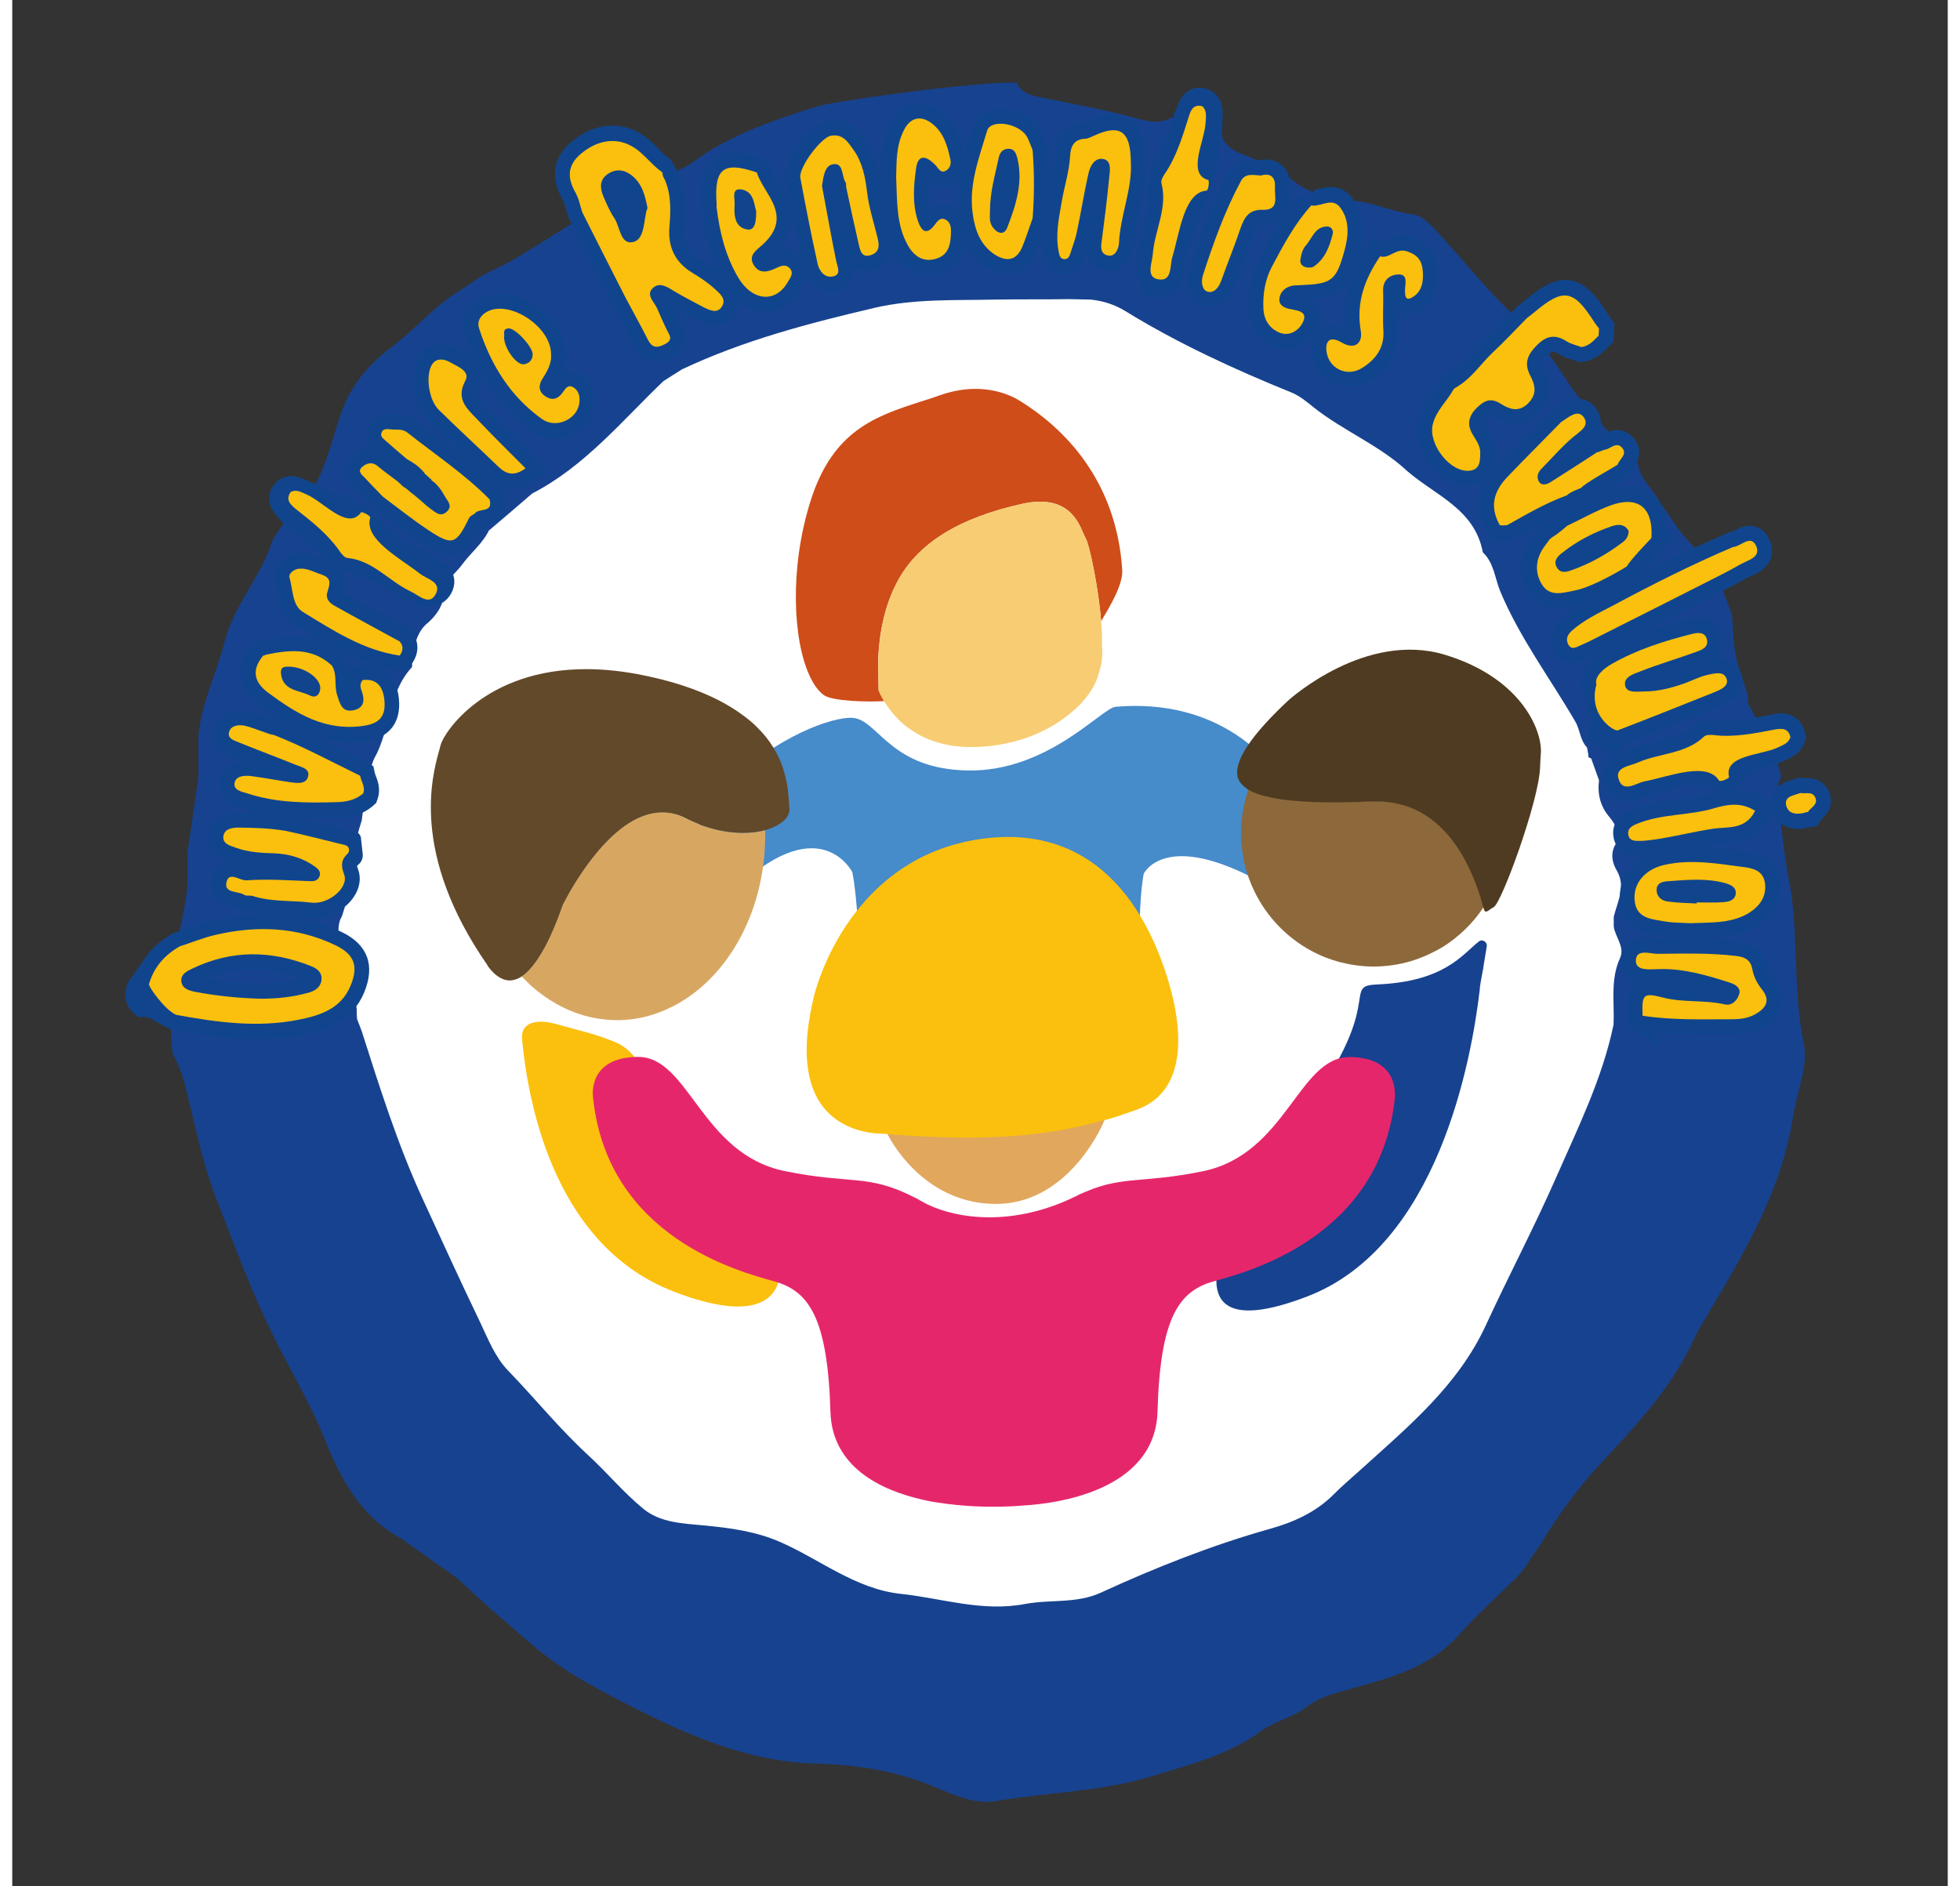
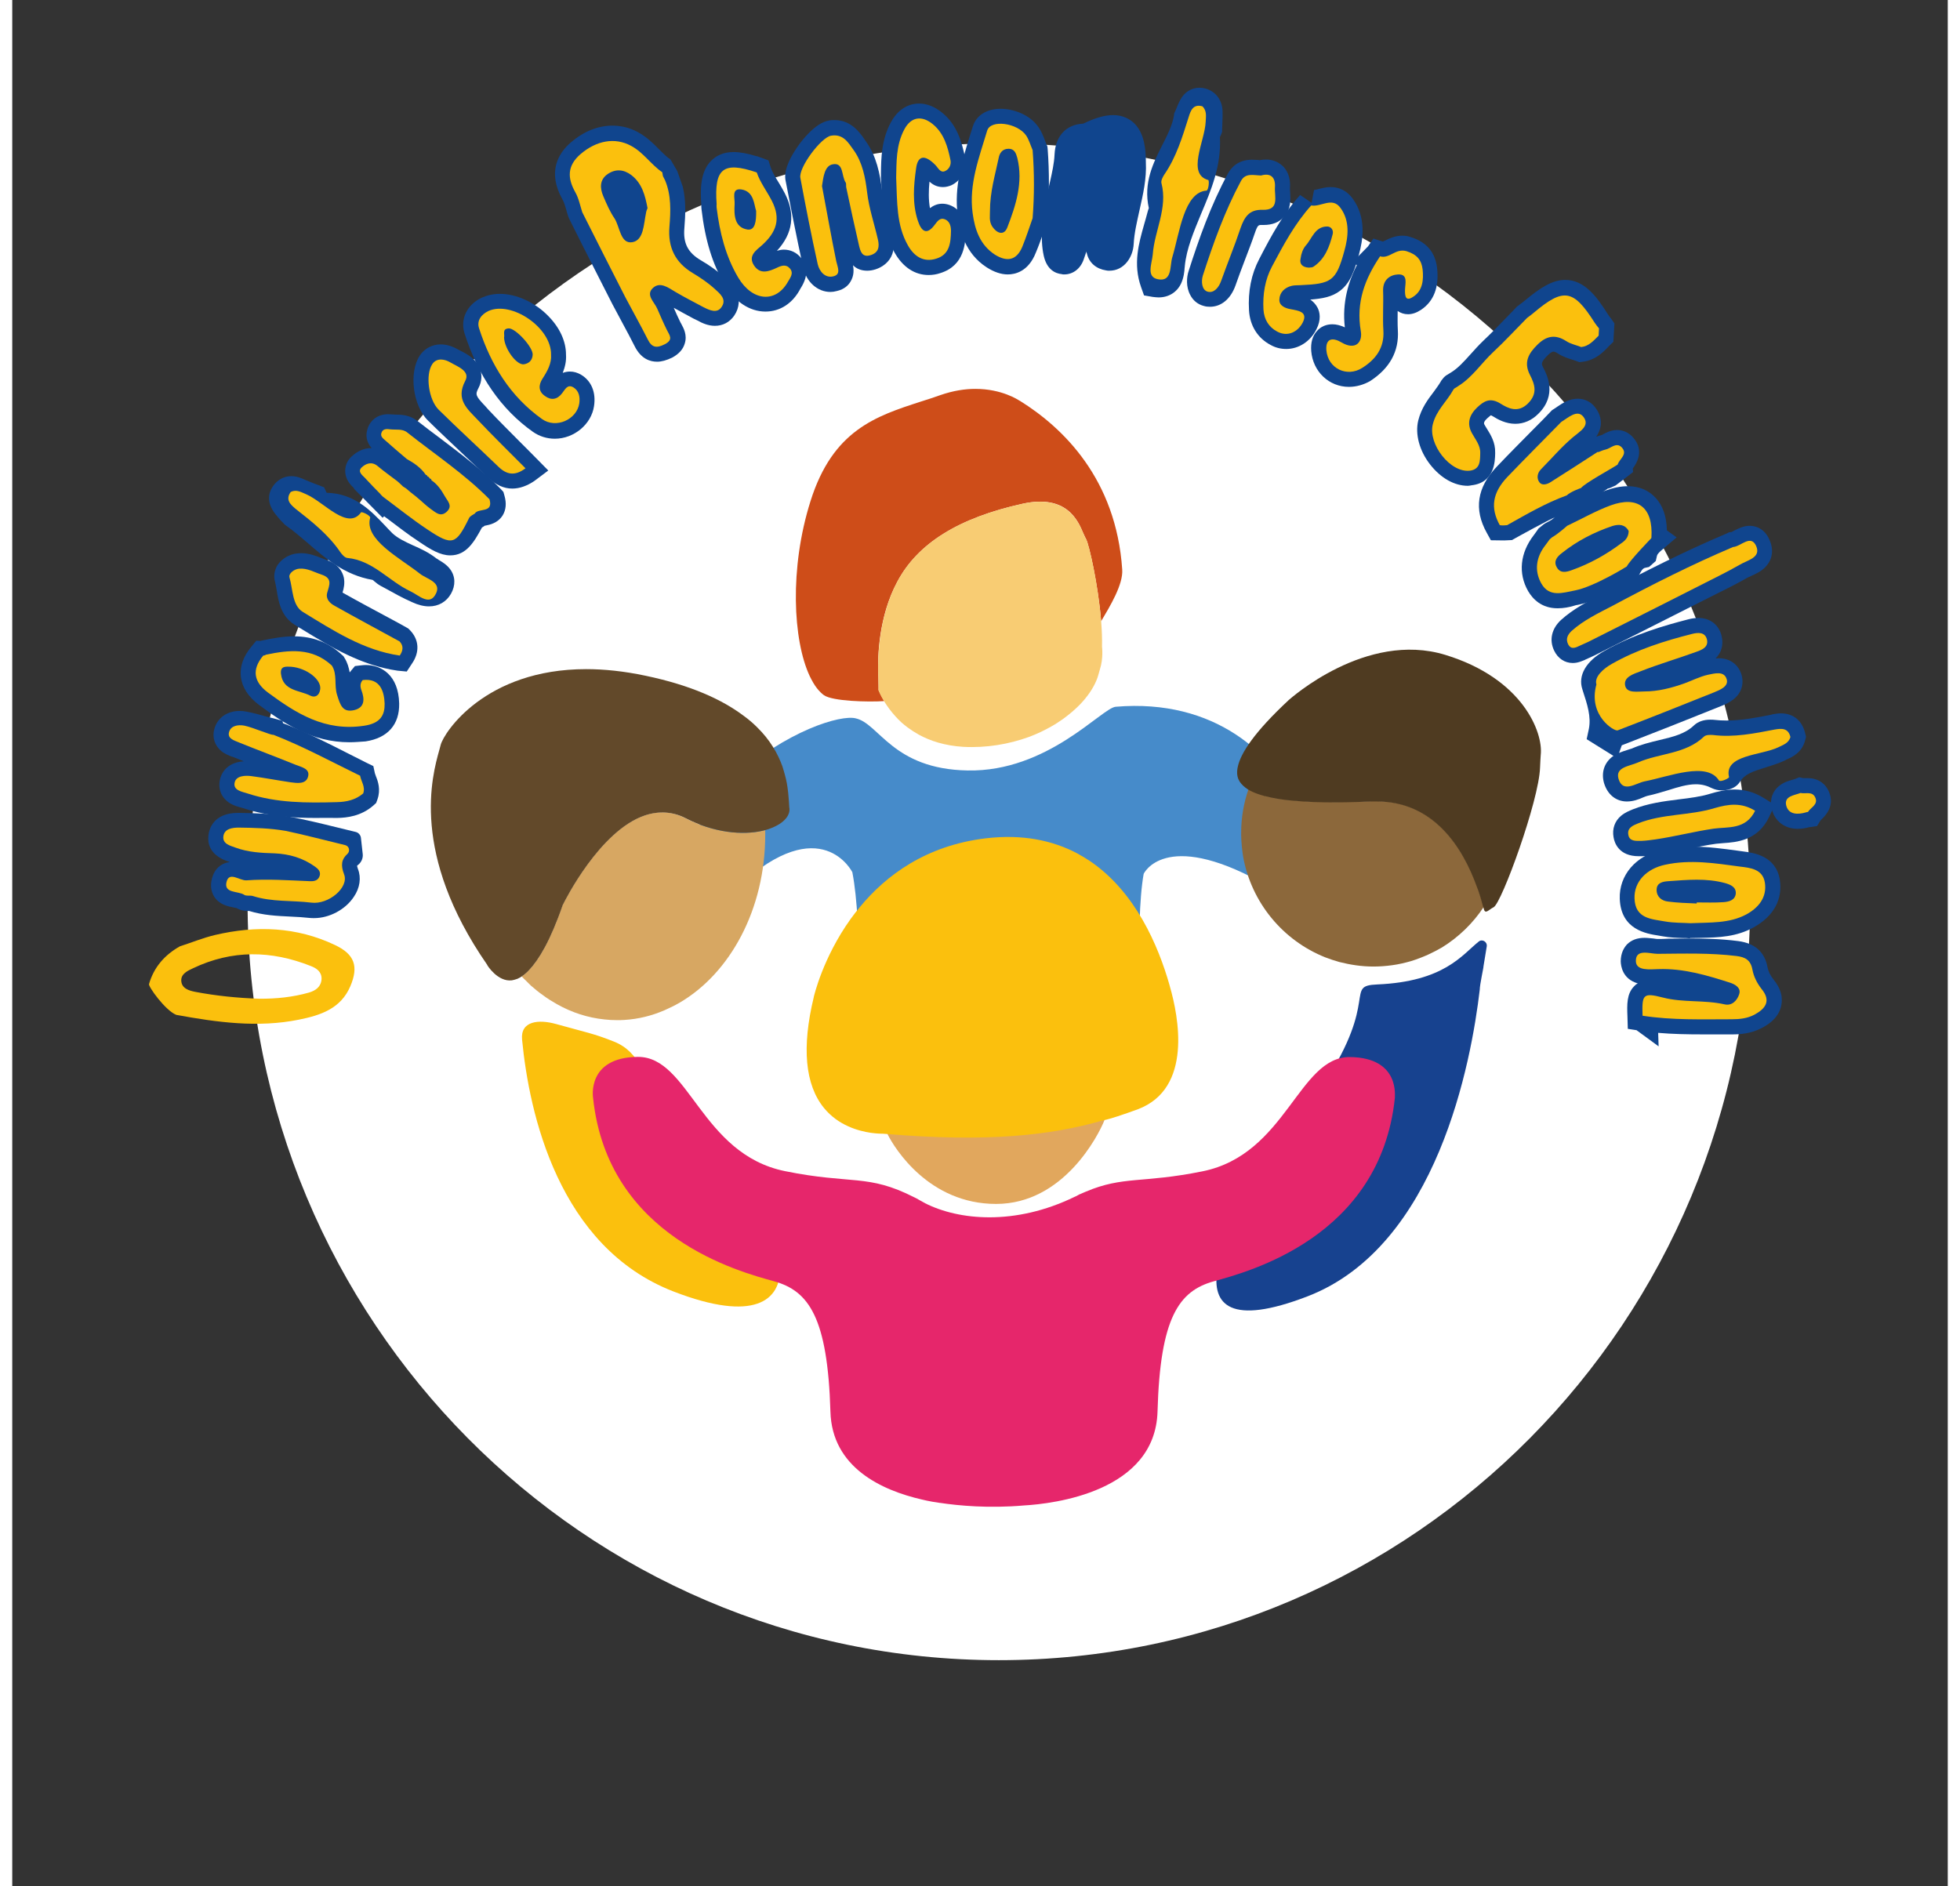
<svg xmlns="http://www.w3.org/2000/svg" width="80px" height="77px" viewBox="0 0 79 77" version="1.1">
  <rect x="0" y="0" width="79" height="77" fill="#333333" stroke="none" />
  <g id="surface1">
    <path style=" stroke:none;fill-rule:nonzero;fill:rgb(100%,100%,100%);fill-opacity:1;" d="M 70.934 36.812 C 70.934 19.711 57.203 5.852 40.27 5.852 C 23.336 5.852 9.605 19.711 9.605 36.812 C 9.605 53.91 23.336 67.773 40.27 67.773 C 57.203 67.773 70.934 53.91 70.934 36.812 Z M 70.934 36.812 " />
    <path style=" stroke:none;fill-rule:nonzero;fill:rgb(27.451%,54.51%,79.216%);fill-opacity:1;" d="M 45.039 28.852 C 44.473 28.898 42.262 31.516 38.996 31.453 C 35.926 31.398 35.387 29.531 34.422 29.324 C 33.828 29.176 31.645 29.789 29.352 31.828 C 27.062 33.863 26.285 39.277 29.652 36.168 C 33.023 33.07 34.289 35.605 34.289 35.605 C 34.707 37.75 34.527 42.188 34.527 42.188 L 46.125 42.52 C 46.125 42.52 45.809 37.75 46.18 35.676 C 46.18 35.668 47.027 33.848 50.965 36.008 C 54.707 38.055 53.16 28.164 45.039 28.852 Z M 45.039 28.852 " />
    <path style=" stroke:none;fill-rule:nonzero;fill:rgb(9.02%,25.882%,56.078%);fill-opacity:1;" d="M 60.184 38.633 C 60.211 38.445 59.996 38.32 59.855 38.438 C 59.176 38.98 58.449 40.07 55.715 40.188 C 54.363 40.242 55.797 40.777 53.547 44.227 C 53.406 44.422 53.266 44.629 53.125 44.844 C 52.98 45.039 52.824 45.246 52.645 45.457 C 52.125 46.109 51.719 46.727 51.406 47.297 C 49.852 49.453 46.551 55.355 52.875 52.918 C 58.176 50.871 59.555 43.324 59.898 40.402 C 59.898 40.195 60.059 39.484 60.051 39.445 Z M 60.184 38.633 " />
    <path style=" stroke:none;fill-rule:nonzero;fill:rgb(98.431%,75.294%,5.098%);fill-opacity:1;" d="M 22.203 41.805 C 21.48 41.602 20.738 41.68 20.809 42.438 C 21.098 45.449 22.293 50.906 26.992 52.723 C 33.598 55.277 31.289 49.078 29.113 48.191 C 25.656 46.781 26.637 43.352 24.574 42.527 C 23.734 42.188 23.383 42.137 22.203 41.805 Z M 22.203 41.805 " />
    <path style=" stroke:none;fill-rule:nonzero;fill:rgb(90.196%,14.902%,41.961%);fill-opacity:1;" d="M 54.594 43.152 C 52.496 43.137 52.008 47.121 48.586 47.816 C 46.117 48.316 45.355 47.996 43.816 48.648 C 43.754 48.676 43.691 48.699 43.633 48.727 C 43.613 48.738 43.598 48.746 43.586 48.746 C 43.562 48.754 43.543 48.766 43.516 48.781 C 43.5 48.789 43.48 48.801 43.465 48.809 C 43.438 48.828 43.41 48.836 43.375 48.852 C 40.914 50.051 38.625 49.809 37.262 49.121 C 37.184 49.078 37.102 49.031 37.023 48.988 C 37.016 48.988 37.016 48.977 37.004 48.977 C 36.941 48.941 36.883 48.906 36.82 48.879 C 34.91 47.906 34.262 48.363 31.539 47.809 C 28.105 47.109 27.629 43.129 25.531 43.145 C 23.434 43.164 23.707 44.816 23.707 44.816 C 24.301 50.516 29.699 51.918 31.105 52.309 C 32.512 52.703 33.281 53.785 33.395 57.625 C 33.457 59.91 35.492 60.84 37.129 61.215 C 37.137 61.215 37.402 61.289 37.855 61.352 C 37.863 61.352 37.863 61.352 37.871 61.352 C 38.617 61.465 39.855 61.582 41.297 61.457 C 42.508 61.387 46.648 60.902 46.746 57.625 C 46.852 53.785 47.621 52.703 49.035 52.309 C 50.441 51.918 55.84 50.516 56.434 44.816 C 56.414 44.824 56.688 43.172 54.594 43.152 Z M 54.594 43.152 " />
-     <path style=" stroke:none;fill-rule:nonzero;fill:rgb(9.02%,25.882%,56.078%);fill-opacity:1;" d="M 72.102 31.891 C 72.559 31.73 71.066 29.137 70.836 28.699 C 70.887 28.387 70.738 28.109 70.656 27.816 C 70.586 27.602 70.516 27.379 70.445 27.156 C 70.234 26.484 70.258 25.781 70.188 25.094 C 70.188 25.094 69.395 22.805 69.094 22.727 C 68.633 22.395 68.297 21.957 67.949 21.52 C 67.711 21.172 67.48 20.832 67.242 20.484 C 66.996 20.02 66.57 19.668 66.402 19.152 C 66.332 18.742 66.164 18.402 65.801 18.188 C 65.207 17.805 64.828 17.203 64.324 16.723 C 64.121 16.453 63.926 16.188 63.715 15.926 C 63.547 15.711 61.945 13.078 61.457 13.238 C 61.414 13.121 61.402 12.969 61.316 12.898 C 60.184 11.836 59.227 10.621 58.176 9.477 C 57.902 9.176 57.539 8.789 57.184 8.754 C 56.328 8.656 55.547 8.254 54.691 8.191 C 53.875 8.039 53.043 7.969 52.355 7.434 C 51.945 7.121 51.531 6.816 51.02 6.672 C 50.453 6.27 49.578 6.305 49.336 5.449 C 49.312 4.957 47.418 4.645 47.242 4.84 C 46.656 5.109 46.137 4.887 45.559 4.742 C 44.367 4.43 43.145 4.215 41.934 3.965 C 41.543 3.887 41.18 3.77 40.984 3.367 C 38.855 3.367 33.484 4.152 32.902 4.332 C 31.387 4.797 29.918 5.297 28.539 6.109 C 28.363 6.207 28.195 6.332 28.027 6.449 C 27.602 6.754 27.16 7.047 26.609 7.094 C 26.09 7.02 21.941 9.699 21.641 9.879 C 20.992 10.266 20.363 10.703 19.664 11.004 C 19.145 11.227 18.711 11.586 18.234 11.879 C 17.199 12.516 16.438 13.453 15.48 14.168 C 14.527 14.883 13.781 15.766 13.387 16.965 C 12.988 18.168 12.723 19.457 11.906 20.5 C 11.555 20.582 10.562 22.062 10.59 22.16 C 10.121 23.582 9.051 24.691 8.66 26.219 C 8.344 27.496 7.707 28.711 7.598 30.066 C 7.598 30.629 7.598 31.184 7.598 31.746 C 7.449 32.746 7.309 33.758 7.156 34.758 C 7.156 35.188 7.156 35.613 7.156 36.043 C 7.113 36.918 6.688 38.605 6.688 38.605 C 6.492 38.73 6.352 43.074 6.617 43.137 C 6.777 43.477 6.918 43.805 7.016 44.172 C 7.43 45.746 7.715 47.344 8.309 48.879 C 9.051 50.809 9.766 52.738 10.68 54.586 C 11.359 55.953 12.156 57.27 12.723 58.68 C 13.402 60.395 14.227 61.922 15.906 62.824 C 16.355 63.145 16.809 63.469 17.258 63.789 C 17.605 64.055 17.984 64.254 18.312 64.566 C 19.234 65.449 20.207 66.262 21.168 67.102 C 22.348 68.129 23.707 68.863 25.078 69.566 C 27.531 70.82 30.035 71.934 32.848 71.996 C 34.332 72.035 35.766 72.246 37.184 72.766 C 38.137 73.113 39.121 73.703 40.164 73.523 C 42.297 73.16 44.48 73.148 46.57 72.496 C 48.09 72.023 49.648 71.641 50.957 70.676 C 51.539 70.246 52.266 70.121 52.84 69.676 C 53.281 69.328 53.805 69.176 54.344 69.023 C 56.062 68.539 57.82 68.148 59.094 66.691 C 59.758 65.934 60.52 65.262 61.246 64.547 C 61.715 64.129 61.996 63.566 62.367 63.066 C 63.074 61.875 63.898 60.75 64.828 59.75 C 66.277 58.195 67.719 56.668 68.621 54.711 C 68.773 54.383 68.961 54.07 69.145 53.758 C 70.668 51.184 72.215 48.629 72.684 45.594 C 72.832 44.594 73.32 43.527 73.125 42.609 C 72.648 40.324 72.949 37.98 72.48 35.715 C 72.383 35.336 71.992 32.246 72.102 31.891 Z M 11.883 20.625 C 11.793 20.645 11.738 20.68 11.703 20.715 C 11.738 20.68 11.801 20.652 11.883 20.625 Z M 63.016 48.066 C 62.121 50.105 61.078 52.078 60.148 54.098 C 59.008 56.57 56.973 58.242 55.035 60 C 54.652 60.34 54.266 60.672 53.902 61.039 C 53.188 61.742 52.293 62.145 51.328 62.414 C 48.957 63.082 46.664 63.992 44.426 65.02 C 43.445 65.469 42.367 65.289 41.348 65.477 C 39.598 65.816 37.953 65.246 36.27 65.066 C 34.422 64.871 32.98 63.664 31.344 62.949 C 30.344 62.512 29.316 62.379 28.281 62.277 C 27.391 62.191 26.461 62.172 25.754 61.59 C 24.949 60.93 24.273 60.109 23.504 59.402 C 22.336 58.332 21.348 57.098 20.25 55.965 C 19.711 55.41 19.426 54.676 19.102 53.988 C 18.285 52.293 17.508 50.586 16.719 48.871 C 15.719 46.684 14.996 44.387 14.262 42.09 C 14.207 41.93 14.137 41.77 14.074 41.602 C 14.066 41.492 14.059 41.395 14.059 41.285 C 14.109 40.699 12.941 38.27 13.438 37.438 C 13.48 37.418 14.156 35.07 13.977 34.988 C 13.926 34.473 14.262 33.508 14.262 33.508 C 14.262 33.508 14.508 31.469 14.781 30.953 C 15.438 29.781 15.34 28.289 16.305 27.246 C 16.348 27.191 16.305 27.059 16.297 26.949 C 16.418 26.395 16.48 25.805 16.977 25.414 C 17.332 25.094 17.586 24.719 17.633 24.215 C 17.656 23.672 18.117 23.402 18.383 23.02 C 18.727 22.555 19.195 22.188 19.453 21.66 C 20.047 21.152 20.641 20.652 21.223 20.145 C 23.363 19.043 24.875 17.188 26.574 15.562 C 26.832 15.398 27.078 15.238 27.336 15.078 C 29.848 13.891 32.52 13.195 35.199 12.566 C 36.812 12.191 38.473 12.266 40.121 12.23 C 41.117 12.211 42.129 12.23 43.129 12.211 L 44.02 12.23 C 44.523 12.281 45.004 12.434 45.438 12.703 C 47.586 14.023 49.867 15.07 52.195 16.016 C 52.531 16.148 52.824 16.391 53.113 16.625 C 54.328 17.59 55.797 18.168 56.938 19.23 C 58.078 20.223 59.695 20.777 60.023 22.547 C 60.477 22.977 60.512 23.59 60.73 24.129 C 61.527 26.039 62.766 27.684 63.793 29.449 C 63.996 29.781 63.988 30.219 64.277 30.516 C 64.297 30.613 64.316 30.719 64.332 30.816 C 64.305 30.906 64.359 30.934 64.43 30.953 L 64.449 30.969 C 64.555 31.266 64.66 31.559 64.766 31.855 C 64.695 32.418 64.82 32.918 65.191 33.355 C 65.438 33.66 65.633 33.98 65.48 34.398 C 65.207 34.812 65.289 35.211 65.527 35.605 C 65.855 36.25 65.508 36.828 65.367 37.43 C 65.367 37.562 65.367 37.695 65.367 37.828 C 65.43 38.258 65.828 38.66 65.625 39.109 C 65.219 39.992 65.402 40.922 65.359 41.832 C 64.898 44.039 63.906 46.039 63.016 48.066 Z M 63.016 48.066 " />
-     <path style=" stroke:none;fill-rule:nonzero;fill:rgb(6.275%,27.059%,55.686%);fill-opacity:1;" d="M 9.934 42.414 C 8.863 42.414 7.82 42.262 6.574 42.039 L 6.52 42.027 L 6.469 42.012 C 6.262 41.93 6.086 41.824 5.926 41.734 C 5.695 41.59 5.547 41.512 5.395 41.512 L 5.148 41.52 L 4.973 41.367 C 4.512 40.973 4.617 40.465 4.672 40.242 C 4.68 40.215 4.68 40.188 4.688 40.16 L 5.379 39.18 C 5.652 38.75 6.043 38.395 6.539 38.117 L 6.59 38.09 L 6.652 38.07 C 6.793 38.027 6.938 37.973 7.086 37.918 C 7.422 37.805 7.766 37.68 8.141 37.598 C 8.863 37.43 9.582 37.34 10.254 37.34 C 11.375 37.34 12.445 37.578 13.438 38.043 C 14.508 38.555 14.828 39.41 14.359 40.527 C 13.863 41.699 12.844 42.047 11.82 42.25 C 11.219 42.352 10.605 42.414 9.934 42.414 Z M 10.156 40.152 C 10.766 40.152 11.305 40.09 11.809 39.957 C 11.129 39.695 10.457 39.57 9.812 39.57 C 9.176 39.57 8.547 39.695 7.934 39.945 C 8.625 40.062 9.344 40.133 10.086 40.152 C 10.113 40.152 10.137 40.152 10.156 40.152 Z M 10.156 40.152 " />
    <path style=" stroke:none;fill-rule:nonzero;fill:rgb(98.431%,75.294%,5.098%);fill-opacity:1;" d="M 5.582 40.172 C 5.785 39.473 6.227 38.98 6.84 38.633 C 7.316 38.48 7.785 38.285 8.281 38.168 C 9.953 37.777 11.598 37.828 13.18 38.582 C 13.969 38.957 14.145 39.445 13.801 40.258 C 13.41 41.18 12.578 41.449 11.703 41.625 C 10.023 41.965 8.359 41.734 6.695 41.43 C 6.246 41.25 5.547 40.27 5.582 40.172 Z M 10.078 40.77 C 10.766 40.777 11.449 40.707 12.109 40.52 C 12.387 40.438 12.605 40.285 12.625 39.965 C 12.633 39.672 12.422 39.527 12.191 39.438 C 10.57 38.793 8.969 38.77 7.379 39.527 C 7.148 39.633 6.891 39.758 6.898 40.027 C 6.91 40.348 7.199 40.438 7.477 40.492 C 8.324 40.652 9.191 40.742 10.078 40.77 Z M 10.078 40.77 " />
    <path style=" stroke:none;fill-rule:nonzero;fill:rgb(6.275%,27.059%,55.686%);fill-opacity:1;" d="M 68.453 38.305 C 68.375 38.293 68.285 38.293 68.199 38.293 C 67.949 38.285 67.66 38.277 67.367 38.223 C 67.312 38.215 67.262 38.207 67.207 38.195 C 66.703 38.117 65.66 37.957 65.613 36.695 C 65.578 35.723 66.277 34.918 67.34 34.688 C 67.73 34.605 68.137 34.562 68.578 34.562 C 69.215 34.562 69.844 34.648 70.445 34.73 L 70.648 34.758 C 71.082 34.812 71.984 34.938 72.145 35.91 C 72.27 36.715 71.895 37.402 71.082 37.855 C 70.375 38.25 69.648 38.27 68.941 38.285 C 68.809 38.285 68.676 38.293 68.535 38.293 L 68.5 38.293 Z M 68.453 38.305 " />
    <path style=" stroke:none;fill-rule:nonzero;fill:rgb(98.431%,75.294%,5.098%);fill-opacity:1;" d="M 68.492 37.688 C 68.199 37.668 67.828 37.68 67.465 37.617 C 66.906 37.516 66.242 37.508 66.215 36.676 C 66.191 35.988 66.711 35.461 67.465 35.301 C 68.492 35.078 69.5 35.238 70.508 35.375 C 70.934 35.426 71.445 35.473 71.535 36.027 C 71.629 36.633 71.277 37.055 70.781 37.328 C 70.082 37.703 69.312 37.652 68.492 37.688 Z M 68.754 36.883 C 68.754 36.867 68.754 36.855 68.754 36.84 C 69.117 36.84 69.488 36.855 69.852 36.828 C 70.066 36.812 70.32 36.75 70.348 36.48 C 70.367 36.203 70.125 36.113 69.914 36.051 C 69.145 35.84 68.367 35.918 67.59 35.973 C 67.367 35.988 67.117 36.035 67.117 36.328 C 67.117 36.613 67.324 36.777 67.59 36.805 C 67.977 36.855 68.367 36.867 68.754 36.883 Z M 68.754 36.883 " />
    <path style=" stroke:none;fill-rule:nonzero;fill:rgb(6.275%,27.059%,55.686%);fill-opacity:1;" d="M 65.906 32.719 C 65.457 32.719 65.109 32.434 64.969 31.961 C 64.855 31.551 64.969 31.168 65.289 30.906 C 65.48 30.754 65.711 30.684 65.906 30.621 C 65.977 30.594 66.047 30.578 66.102 30.559 C 66.48 30.391 66.863 30.301 67.234 30.211 C 67.793 30.078 68.277 29.961 68.641 29.613 C 68.801 29.461 69.031 29.379 69.305 29.379 C 69.367 29.379 69.43 29.379 69.48 29.387 C 69.641 29.406 69.789 29.414 69.969 29.414 C 70.57 29.414 71.172 29.301 71.801 29.176 L 71.824 29.164 C 71.93 29.148 72.055 29.121 72.188 29.121 C 72.703 29.121 73.062 29.426 73.18 29.934 L 73.215 30.078 L 73.18 30.219 C 73.047 30.73 72.648 30.906 72.426 31.004 C 72.402 31.016 72.383 31.023 72.355 31.043 C 72.09 31.168 71.824 31.246 71.57 31.328 C 71.047 31.488 70.719 31.594 70.516 31.918 C 70.312 32.23 69.934 32.266 69.781 32.266 C 69.633 32.266 69.488 32.23 69.375 32.176 C 69.164 32.07 68.961 32.016 68.719 32.016 C 68.367 32.016 67.984 32.133 67.59 32.258 C 67.324 32.336 67.039 32.426 66.746 32.488 C 66.711 32.496 66.633 32.523 66.57 32.551 C 66.387 32.633 66.156 32.719 65.906 32.719 Z M 65.906 32.719 " />
    <path style=" stroke:none;fill-rule:nonzero;fill:rgb(98.431%,75.294%,5.098%);fill-opacity:1;" d="M 72.578 30.086 C 72.508 30.344 72.277 30.406 72.09 30.504 C 71.383 30.844 69.852 30.809 70.074 31.73 C 70.031 31.793 69.754 31.918 69.668 31.871 C 69.18 31.066 67.633 31.703 66.625 31.898 C 66.27 31.969 65.738 32.391 65.562 31.793 C 65.422 31.316 66.004 31.281 66.348 31.129 C 67.234 30.738 68.297 30.793 69.055 30.066 C 69.129 29.996 69.297 29.996 69.41 30.004 C 70.27 30.113 71.109 29.941 71.941 29.781 C 72.195 29.738 72.488 29.703 72.578 30.086 Z M 72.578 30.086 " />
    <path style=" stroke:none;fill-rule:nonzero;fill:rgb(6.275%,27.059%,55.686%);fill-opacity:1;" d="M 66.387 34.953 C 65.578 34.953 65.395 34.41 65.359 34.176 C 65.297 33.836 65.41 33.516 65.668 33.301 C 65.828 33.168 66.004 33.098 66.137 33.043 C 66.766 32.793 67.402 32.711 68.02 32.633 C 68.48 32.578 68.914 32.523 69.32 32.398 C 69.578 32.32 69.934 32.23 70.297 32.23 C 70.711 32.23 71.09 32.336 71.461 32.559 L 71.941 32.855 L 71.703 33.363 C 71.242 34.32 70.367 34.383 69.844 34.418 C 69.738 34.426 69.633 34.438 69.543 34.445 C 69.145 34.5 68.766 34.578 68.348 34.668 C 67.969 34.75 67.578 34.828 67.172 34.891 C 66.977 34.918 66.746 34.953 66.508 34.953 L 66.48 34.953 C 66.438 34.953 66.41 34.953 66.387 34.953 Z M 66.387 34.953 " />
    <path style=" stroke:none;fill-rule:nonzero;fill:rgb(98.431%,75.294%,5.098%);fill-opacity:1;" d="M 71.137 33.098 C 70.754 33.883 70.02 33.746 69.445 33.828 C 68.648 33.945 67.871 34.148 67.074 34.266 C 66.879 34.293 66.688 34.32 66.492 34.328 C 66.27 34.328 66.004 34.355 65.961 34.07 C 65.914 33.793 66.156 33.695 66.359 33.613 C 67.367 33.211 68.465 33.301 69.488 32.988 C 70.039 32.828 70.57 32.746 71.137 33.098 Z M 71.137 33.098 " />
    <path style=" stroke:none;fill-rule:nonzero;fill:rgb(6.275%,27.059%,55.686%);fill-opacity:1;" d="M 72.879 33.836 C 72.34 33.836 71.922 33.516 71.809 32.996 C 71.727 32.633 71.852 32.281 72.137 32.07 C 72.305 31.934 72.496 31.879 72.648 31.836 C 72.691 31.828 72.738 31.809 72.762 31.801 L 72.941 31.73 L 73.098 31.766 C 73.117 31.766 73.145 31.766 73.16 31.766 C 73.195 31.766 73.242 31.766 73.277 31.766 C 73.797 31.766 74.035 32.078 74.125 32.266 C 74.328 32.684 74.242 33.078 73.852 33.445 C 73.832 33.461 73.816 33.48 73.809 33.488 L 73.664 33.723 L 73.375 33.766 C 73.363 33.766 73.363 33.766 73.355 33.766 C 73.195 33.809 73.039 33.836 72.879 33.836 Z M 72.879 33.836 " />
    <path style=" stroke:none;fill-rule:nonzero;fill:rgb(98.431%,75.294%,5.098%);fill-opacity:1;" d="M 72.992 32.371 C 73.195 32.418 73.461 32.293 73.586 32.543 C 73.734 32.844 73.41 32.953 73.293 33.148 C 73.266 33.148 73.25 33.148 73.223 33.16 C 72.871 33.266 72.488 33.258 72.402 32.863 C 72.328 32.496 72.738 32.469 72.992 32.371 Z M 72.992 32.371 " />
    <path style=" stroke:none;fill-rule:nonzero;fill:rgb(6.275%,27.059%,55.686%);fill-opacity:1;" d="M 17.879 22.672 C 17.473 22.672 17.082 22.438 16.621 22.125 C 16.172 21.832 15.746 21.5 15.332 21.188 C 15.277 21.152 15.227 21.109 15.18 21.074 L 15.117 21.137 L 14.605 20.617 L 13.941 19.945 L 13.961 19.938 C 13.949 19.93 13.949 19.93 13.941 19.922 C 13.82 19.805 13.59 19.582 13.59 19.223 C 13.59 19.008 13.676 18.793 13.855 18.633 C 14.082 18.418 14.359 18.293 14.641 18.293 C 14.648 18.293 14.66 18.293 14.668 18.293 C 14.465 18.055 14.41 17.793 14.5 17.508 C 14.613 17.141 14.934 16.91 15.332 16.91 C 15.402 16.91 15.465 16.918 15.516 16.918 C 15.551 16.918 15.605 16.926 15.66 16.926 C 15.879 16.926 16.215 16.938 16.527 17.176 C 16.836 17.418 17.152 17.66 17.465 17.891 C 18.305 18.527 19.172 19.18 19.941 19.965 L 20.047 20.082 L 20.09 20.234 C 20.18 20.547 20.152 20.812 20.02 21.035 C 19.816 21.359 19.488 21.422 19.312 21.457 C 19.305 21.457 19.305 21.457 19.293 21.457 L 19.27 21.473 C 19.234 21.5 19.195 21.52 19.172 21.535 C 18.859 22.109 18.543 22.672 17.879 22.672 Z M 17.879 22.672 " />
    <path style=" stroke:none;fill-rule:nonzero;fill:rgb(98.431%,75.294%,5.098%);fill-opacity:1;" d="M 16.109 18.742 C 15.816 18.492 15.516 18.242 15.227 17.98 C 15.137 17.902 15.023 17.82 15.066 17.68 C 15.117 17.492 15.297 17.508 15.43 17.527 C 15.668 17.555 15.926 17.492 16.129 17.66 C 17.258 18.555 18.461 19.348 19.48 20.383 C 19.648 20.965 19.027 20.723 18.879 20.965 C 18.801 21.02 18.691 21.062 18.648 21.145 C 18.109 22.242 17.969 22.297 16.949 21.617 C 16.32 21.199 15.73 20.723 15.129 20.277 C 15.094 20.242 15.059 20.207 15.031 20.18 L 15.039 20.18 C 14.836 19.973 14.633 19.77 14.438 19.555 C 14.324 19.418 14.066 19.27 14.262 19.082 C 14.422 18.93 14.668 18.82 14.914 19.027 C 15.172 19.242 15.445 19.438 15.719 19.645 C 15.801 19.715 15.871 19.785 15.949 19.859 C 15.996 19.883 16.039 19.922 16.082 19.945 C 16.145 20 16.199 20.047 16.262 20.098 C 16.34 20.16 16.41 20.215 16.488 20.277 C 16.695 20.445 16.879 20.633 17.09 20.785 C 17.277 20.91 17.473 21.125 17.73 20.895 C 17.992 20.652 17.773 20.465 17.656 20.258 C 17.516 20.008 17.355 19.77 17.109 19.605 C 17.109 19.562 17.082 19.535 17.039 19.535 C 17.02 19.492 16.996 19.457 16.941 19.445 C 16.941 19.41 16.922 19.395 16.879 19.383 C 16.676 19.09 16.402 18.902 16.109 18.742 Z M 16.109 18.742 " />
    <path style=" stroke:none;fill-rule:nonzero;fill:rgb(6.275%,27.059%,55.686%);fill-opacity:1;" d="M 17.012 24.754 C 16.801 24.754 16.57 24.699 16.32 24.582 C 15.934 24.414 15.57 24.207 15.215 24.012 L 15.047 23.922 C 14.934 23.859 14.844 23.789 14.773 23.727 C 14.758 23.707 14.723 23.68 14.703 23.672 C 13.57 23.477 12.773 22.789 12.066 22.172 C 11.773 21.922 11.492 21.68 11.199 21.473 L 11.148 21.438 L 11.102 21.395 C 11.086 21.375 11.066 21.359 11.051 21.34 C 10.996 21.285 10.934 21.223 10.871 21.145 C 10.855 21.125 10.836 21.109 10.82 21.082 C 10.438 20.652 10.379 20.234 10.641 19.848 C 10.82 19.59 11.086 19.438 11.387 19.438 C 11.617 19.438 11.801 19.52 11.941 19.582 L 11.977 19.598 C 12.094 19.645 12.207 19.695 12.332 19.742 C 12.387 19.758 12.445 19.785 12.5 19.805 L 12.73 19.895 L 12.828 20.109 C 12.828 20.109 12.836 20.117 12.844 20.117 C 13.969 20.145 14.648 20.859 15.191 21.43 C 15.297 21.547 15.402 21.652 15.508 21.762 C 15.73 21.973 16.039 22.117 16.355 22.262 C 16.676 22.402 17.004 22.555 17.312 22.797 C 17.332 22.805 17.375 22.832 17.41 22.859 C 17.543 22.938 17.73 23.047 17.871 23.234 C 18.09 23.527 18.102 23.895 17.906 24.242 C 17.719 24.566 17.402 24.754 17.012 24.754 Z M 17.012 24.754 " />
    <path style=" stroke:none;fill-rule:nonzero;fill:rgb(6.275%,27.059%,55.686%);fill-opacity:1;" d="M 15.73 27.379 C 14.242 27.164 13.023 26.422 11.844 25.699 C 11.738 25.637 11.633 25.574 11.527 25.504 C 10.969 25.164 10.863 24.547 10.793 24.09 C 10.766 23.957 10.75 23.832 10.723 23.734 C 10.66 23.512 10.703 23.262 10.836 23.055 C 11.016 22.797 11.324 22.617 11.652 22.59 C 11.695 22.59 11.738 22.582 11.785 22.582 C 12.109 22.582 12.387 22.688 12.605 22.777 C 12.676 22.805 12.746 22.832 12.809 22.852 C 13.312 23.02 13.48 23.34 13.535 23.582 C 13.578 23.816 13.535 24.02 13.48 24.191 C 14.109 24.547 14.766 24.895 15.395 25.234 C 15.625 25.359 15.863 25.484 16.094 25.617 L 16.172 25.664 L 16.234 25.727 C 16.605 26.109 16.641 26.621 16.312 27.094 L 16.102 27.414 Z M 15.73 27.379 " />
    <path style=" stroke:none;fill-rule:nonzero;fill:rgb(98.431%,75.294%,5.098%);fill-opacity:1;" d="M 15.816 26.762 C 14.332 26.547 13.094 25.734 11.855 24.977 C 11.422 24.707 11.457 24.055 11.316 23.574 C 11.27 23.422 11.492 23.234 11.711 23.215 C 12.051 23.188 12.324 23.359 12.625 23.457 C 13.086 23.609 12.941 23.887 12.855 24.199 C 12.785 24.457 12.969 24.629 13.164 24.734 C 14.039 25.227 14.926 25.699 15.809 26.184 C 15.984 26.371 15.949 26.566 15.816 26.762 Z M 15.816 26.762 " />
    <path style=" stroke:none;fill-rule:nonzero;fill:rgb(6.275%,27.059%,55.686%);fill-opacity:1;" d="M 26.32 14.766 C 26.043 14.766 25.664 14.66 25.398 14.121 C 25.25 13.828 25.09 13.523 24.93 13.23 C 24.789 12.961 24.637 12.684 24.496 12.418 C 24.07 11.594 23.656 10.754 23.238 9.941 C 23.07 9.602 22.902 9.273 22.734 8.934 L 22.719 8.898 L 22.699 8.852 C 22.664 8.754 22.637 8.656 22.613 8.566 C 22.566 8.406 22.523 8.254 22.461 8.148 C 21.824 7.012 22.293 6.254 22.797 5.816 C 23.32 5.367 23.902 5.129 24.496 5.129 C 24.859 5.129 25.211 5.215 25.539 5.395 C 25.902 5.594 26.168 5.859 26.398 6.094 C 26.559 6.254 26.707 6.406 26.867 6.512 L 27.141 6.977 L 27.371 7.629 C 27.504 8.199 27.477 8.762 27.434 9.309 C 27.379 9.926 27.574 10.309 28.098 10.621 C 28.496 10.852 28.812 11.086 29.086 11.336 L 29.121 11.363 C 29.246 11.469 29.414 11.629 29.531 11.836 C 29.715 12.176 29.688 12.559 29.469 12.883 C 29.281 13.156 29 13.301 28.68 13.301 C 28.406 13.301 28.168 13.195 27.957 13.078 L 27.812 13.008 C 27.547 12.863 27.273 12.719 27 12.566 C 27.09 12.781 27.188 12.98 27.281 13.176 C 27.293 13.195 27.309 13.219 27.316 13.238 C 27.398 13.391 27.559 13.676 27.449 14.023 C 27.379 14.266 27.203 14.453 26.938 14.598 C 26.699 14.711 26.504 14.766 26.32 14.766 Z M 26.32 14.766 " />
    <path style=" stroke:none;fill-rule:nonzero;fill:rgb(98.431%,75.294%,5.098%);fill-opacity:1;" d="M 26.531 7.031 C 26.539 7.082 26.547 7.137 26.559 7.191 C 26.586 7.246 26.621 7.309 26.645 7.359 C 26.902 7.969 26.875 8.621 26.824 9.254 C 26.754 10.102 27.062 10.719 27.777 11.148 C 28.09 11.336 28.398 11.543 28.672 11.793 C 28.875 11.98 29.176 12.211 28.953 12.531 C 28.77 12.809 28.469 12.668 28.219 12.543 C 27.832 12.336 27.449 12.141 27.07 11.918 C 26.77 11.738 26.441 11.488 26.152 11.754 C 25.84 12.043 26.211 12.328 26.328 12.605 C 26.453 12.891 26.574 13.176 26.715 13.461 C 26.824 13.684 27 13.863 26.637 14.051 C 26.301 14.223 26.105 14.195 25.938 13.855 C 25.645 13.273 25.328 12.711 25.027 12.141 C 24.434 10.988 23.852 9.824 23.266 8.664 C 23.18 8.398 23.125 8.102 22.984 7.852 C 22.656 7.27 22.648 6.77 23.188 6.297 C 23.852 5.727 24.602 5.602 25.25 5.949 C 25.762 6.219 26.07 6.719 26.531 7.031 Z M 25.93 8.496 C 25.832 7.977 25.707 7.484 25.266 7.145 C 24.957 6.914 24.629 6.887 24.309 7.102 C 23.965 7.332 23.984 7.684 24.125 8.012 C 24.258 8.324 24.398 8.648 24.586 8.922 C 24.805 9.273 24.824 9.969 25.309 9.887 C 25.777 9.809 25.77 9.156 25.867 8.699 C 25.875 8.629 25.902 8.559 25.93 8.496 Z M 25.93 8.496 " />
    <path style=" stroke:none;fill-rule:nonzero;fill:rgb(6.275%,27.059%,55.686%);fill-opacity:1;" d="M 59.414 19.832 C 58.863 19.832 58.309 19.52 57.875 18.965 C 57.434 18.402 57.254 17.723 57.387 17.168 C 57.512 16.668 57.777 16.312 58.016 16 C 58.121 15.855 58.219 15.723 58.301 15.586 L 58.324 15.543 L 58.352 15.508 C 58.406 15.438 58.434 15.398 58.492 15.355 L 58.512 15.336 L 58.715 15.211 C 59.008 15.035 59.254 14.758 59.512 14.473 C 59.68 14.285 59.848 14.098 60.043 13.91 C 60.359 13.613 60.66 13.301 60.98 12.969 C 61.121 12.828 61.262 12.676 61.402 12.531 L 61.43 12.504 L 61.465 12.48 C 61.5 12.453 61.527 12.434 61.562 12.406 C 61.625 12.363 61.688 12.309 61.742 12.266 C 62.344 11.766 62.848 11.426 63.387 11.426 C 64.172 11.426 64.676 12.113 65.121 12.82 C 65.145 12.855 65.172 12.898 65.207 12.945 C 65.227 12.969 65.254 12.996 65.27 13.023 L 65.395 13.203 L 65.352 13.953 L 65.18 14.121 C 65.164 14.141 65.137 14.16 65.121 14.184 C 64.898 14.41 64.605 14.703 64.109 14.766 L 63.961 14.785 L 63.82 14.73 C 63.773 14.711 63.715 14.695 63.652 14.676 C 63.484 14.621 63.281 14.559 63.094 14.434 C 62.98 14.355 62.918 14.355 62.898 14.355 C 62.863 14.355 62.785 14.391 62.68 14.496 C 62.379 14.793 62.414 14.855 62.484 14.996 C 62.645 15.301 63.066 16.125 62.289 16.891 C 62.023 17.16 61.695 17.301 61.352 17.301 C 60.969 17.301 60.652 17.133 60.422 16.988 C 60.387 16.973 60.367 16.953 60.352 16.953 C 60.324 16.973 60.289 17 60.211 17.07 C 60.031 17.238 60.059 17.293 60.113 17.375 C 60.141 17.418 60.164 17.465 60.199 17.516 C 60.344 17.75 60.539 18.062 60.527 18.48 L 60.527 18.516 C 60.52 18.812 60.512 19.707 59.555 19.812 C 59.512 19.82 59.465 19.832 59.414 19.832 Z M 59.414 19.832 " />
    <path style=" stroke:none;fill-rule:nonzero;fill:rgb(98.431%,75.294%,5.098%);fill-opacity:1;" d="M 64.766 13.406 C 64.758 13.508 64.758 13.605 64.75 13.703 C 64.543 13.91 64.352 14.133 64.039 14.168 C 63.836 14.086 63.605 14.043 63.43 13.926 C 62.988 13.641 62.625 13.703 62.254 14.07 C 61.891 14.426 61.68 14.785 61.945 15.301 C 62.148 15.695 62.27 16.07 61.863 16.473 C 61.457 16.875 61.051 16.668 60.75 16.48 C 60.324 16.211 60.066 16.375 59.793 16.633 C 59.484 16.926 59.352 17.277 59.582 17.688 C 59.723 17.945 59.926 18.18 59.918 18.492 C 59.91 18.805 59.926 19.16 59.492 19.215 C 58.688 19.305 57.785 18.125 57.98 17.328 C 58.121 16.75 58.555 16.391 58.82 15.91 L 58.855 15.863 C 58.918 15.828 58.973 15.793 59.035 15.75 C 59.598 15.398 59.961 14.828 60.449 14.371 C 60.926 13.926 61.367 13.445 61.828 12.98 C 61.926 12.906 62.023 12.836 62.113 12.758 C 63.324 11.738 63.723 11.809 64.59 13.176 C 64.641 13.258 64.703 13.328 64.766 13.406 Z M 64.766 13.406 " />
    <path style=" stroke:none;fill-rule:nonzero;fill:rgb(6.275%,27.059%,55.686%);fill-opacity:1;" d="M 63.074 24.832 C 62.414 24.832 62.059 24.449 61.871 24.129 C 61.457 23.402 61.547 22.574 62.094 21.859 C 62.129 21.812 62.164 21.762 62.199 21.715 C 62.219 21.688 62.234 21.66 62.254 21.637 L 62.297 21.574 L 62.52 21.395 L 62.598 21.348 C 62.766 21.262 62.906 21.188 62.969 21.09 L 63.059 20.957 L 63.207 20.883 C 63.387 20.805 63.562 20.707 63.738 20.617 C 64.148 20.41 64.57 20.195 65.031 20.027 C 65.359 19.91 65.66 19.848 65.941 19.848 C 66.395 19.848 66.781 20.008 67.066 20.312 C 67.367 20.633 67.527 21.082 67.535 21.652 L 67.934 21.938 L 67.332 22.449 C 67.199 22.562 67.137 22.637 67.129 22.699 L 67.082 22.902 L 66.809 23.145 L 66.648 23.18 C 66.605 23.188 66.543 23.207 66.445 23.387 L 66.297 23.68 L 66.031 23.715 C 65.809 23.805 65.578 23.941 65.352 24.074 C 64.934 24.316 64.465 24.582 63.906 24.691 C 63.855 24.699 63.801 24.707 63.75 24.727 C 63.547 24.789 63.324 24.832 63.074 24.832 Z M 63.074 24.832 " />
    <path style=" stroke:none;fill-rule:nonzero;fill:rgb(98.431%,75.294%,5.098%);fill-opacity:1;" d="M 63.793 24.102 C 63.289 24.199 62.738 24.395 62.414 23.824 C 62.113 23.297 62.199 22.734 62.582 22.25 C 62.645 22.172 62.695 22.09 62.75 22.02 C 62.785 21.992 62.82 21.957 62.855 21.93 C 63.086 21.805 63.465 21.465 63.465 21.465 C 64.051 21.188 64.625 20.859 65.234 20.633 C 66.359 20.223 66.977 20.723 66.906 21.938 L 66.898 21.973 C 66.898 21.973 66.031 22.867 65.898 23.125 C 65.906 23.125 64.57 23.949 63.793 24.102 Z M 65.977 21.68 C 65.836 21.41 65.59 21.387 65.312 21.473 C 64.57 21.723 63.871 22.082 63.254 22.574 C 63.066 22.715 62.906 22.895 63.031 23.137 C 63.172 23.422 63.43 23.359 63.668 23.27 C 64.387 23.012 65.051 22.645 65.66 22.188 C 65.82 22.082 65.969 21.949 65.977 21.68 Z M 65.977 21.68 " />
    <path style=" stroke:none;fill-rule:nonzero;fill:rgb(6.275%,27.059%,55.686%);fill-opacity:1;" d="M 63.695 27.066 C 63.367 27.066 63.086 26.879 62.934 26.559 C 62.723 26.121 62.836 25.656 63.219 25.305 C 63.715 24.859 64.27 24.574 64.809 24.289 C 64.879 24.254 64.953 24.215 65.023 24.18 C 66.578 23.359 68.262 22.5 69.996 21.77 L 70.09 21.723 L 70.164 21.723 C 70.188 21.715 70.25 21.68 70.285 21.66 C 70.445 21.582 70.656 21.465 70.914 21.465 C 71.082 21.465 71.508 21.52 71.727 22.047 C 71.906 22.449 71.844 22.852 71.559 23.145 C 71.383 23.332 71.152 23.43 70.977 23.512 C 70.914 23.539 70.844 23.574 70.809 23.59 C 70.621 23.699 70.438 23.797 70.25 23.895 C 70.172 23.93 70.102 23.977 70.02 24.012 L 68.887 24.582 C 67.5 25.289 66.102 25.984 64.711 26.691 C 64.543 26.781 64.367 26.852 64.219 26.922 L 64.184 26.941 C 64.074 26.984 63.906 27.066 63.695 27.066 Z M 63.695 27.066 " />
    <path style=" stroke:none;fill-rule:nonzero;fill:rgb(98.431%,75.294%,5.098%);fill-opacity:1;" d="M 70.234 22.332 C 70.559 22.312 70.957 21.797 71.18 22.289 C 71.391 22.77 70.816 22.867 70.508 23.055 C 70.258 23.199 70.004 23.332 69.746 23.465 C 67.984 24.359 66.215 25.254 64.457 26.137 C 64.305 26.219 64.148 26.281 63.996 26.352 C 63.82 26.434 63.625 26.547 63.5 26.289 C 63.402 26.082 63.484 25.914 63.641 25.762 C 64.137 25.316 64.738 25.031 65.324 24.727 C 66.926 23.867 68.551 23.047 70.234 22.332 Z M 70.234 22.332 " />
    <path style=" stroke:none;fill-rule:nonzero;fill:rgb(6.275%,27.059%,55.686%);fill-opacity:1;" d="M 64.262 30.176 L 64.352 29.754 C 64.449 29.254 64.289 28.762 64.102 28.191 L 64.086 28.137 C 63.898 27.574 64.242 26.984 64.996 26.566 C 66.18 25.895 67.445 25.531 68.418 25.281 C 68.57 25.242 68.703 25.227 68.828 25.227 C 69.305 25.227 69.668 25.512 69.773 25.977 C 69.852 26.316 69.766 26.645 69.523 26.879 C 69.562 26.879 69.605 26.871 69.648 26.871 C 70.109 26.871 70.465 27.129 70.586 27.559 C 70.691 27.934 70.57 28.309 70.242 28.559 C 70.066 28.691 69.863 28.781 69.719 28.836 C 68.367 29.379 66.988 29.926 65.766 30.398 C 65.738 30.406 65.723 30.414 65.695 30.426 L 65.508 30.953 Z M 64.262 30.176 " />
    <path style=" stroke:none;fill-rule:nonzero;fill:rgb(98.431%,75.294%,5.098%);fill-opacity:1;" d="M 64.66 27.941 C 64.562 27.629 64.953 27.289 65.289 27.102 C 66.312 26.52 67.43 26.164 68.562 25.879 C 68.781 25.824 69.094 25.781 69.172 26.109 C 69.242 26.422 68.961 26.531 68.738 26.609 C 67.977 26.887 67.207 27.109 66.457 27.406 C 66.18 27.512 65.746 27.637 65.836 28.004 C 65.914 28.309 66.332 28.227 66.613 28.227 C 67.18 28.227 67.719 28.086 68.25 27.898 C 68.57 27.781 68.879 27.621 69.207 27.547 C 69.473 27.496 69.871 27.371 69.977 27.727 C 70.066 28.023 69.703 28.164 69.465 28.262 C 68.152 28.789 66.844 29.309 65.527 29.816 C 65.402 29.871 64.305 29.219 64.66 27.941 Z M 64.66 27.941 " />
    <path style=" stroke:none;fill-rule:nonzero;fill:rgb(6.275%,27.059%,55.686%);fill-opacity:1;" d="M 60.352 22.055 L 60.184 21.75 C 59.652 20.797 59.785 19.895 60.59 19.055 C 61.102 18.516 61.625 17.992 62.137 17.473 C 62.359 17.25 62.582 17.027 62.801 16.793 L 62.855 16.738 L 62.926 16.695 C 62.961 16.676 63.004 16.641 63.059 16.605 C 63.281 16.453 63.555 16.277 63.898 16.277 C 64.184 16.277 64.438 16.402 64.617 16.641 C 64.836 16.926 64.855 17.195 64.836 17.375 C 64.809 17.555 64.738 17.703 64.652 17.828 C 64.711 17.805 64.793 17.777 64.879 17.758 C 64.898 17.75 64.926 17.742 64.941 17.723 C 65.066 17.66 65.254 17.555 65.5 17.555 C 65.668 17.555 65.906 17.598 66.129 17.828 C 66.375 18.09 66.59 18.527 66.145 19.125 L 66.156 19.27 L 65.906 19.465 L 65.438 19.82 L 65.191 19.93 C 65.145 19.938 65.129 19.945 65.129 19.945 C 65.137 19.945 65.145 19.93 65.156 19.922 L 64.73 20.215 C 64.578 20.242 64.543 20.285 64.527 20.305 L 64.102 20.535 C 64.066 20.535 64.004 20.555 63.883 20.68 L 63.793 20.77 L 63.676 20.812 C 62.953 21.082 62.289 21.457 61.57 21.848 L 61.211 22.047 L 60.898 22.062 Z M 60.352 22.055 " />
    <path style=" stroke:none;fill-rule:nonzero;fill:rgb(98.431%,75.294%,5.098%);fill-opacity:1;" d="M 64.75 18.453 C 64.836 18.418 64.926 18.375 65.023 18.355 C 65.242 18.312 65.465 18.035 65.688 18.258 C 65.961 18.543 65.598 18.73 65.527 18.965 C 65.367 19.082 64.184 19.723 64.031 19.922 C 64.031 19.922 63.617 20.062 63.449 20.223 C 62.59 20.535 61.812 20.992 61.016 21.438 C 60.969 21.438 60.918 21.449 60.875 21.449 C 60.82 21.449 60.766 21.449 60.715 21.438 C 60.324 20.734 60.414 20.117 61.023 19.473 C 61.75 18.715 62.492 17.973 63.227 17.223 C 63.508 17.051 63.883 16.695 64.129 17.016 C 64.41 17.383 63.988 17.605 63.703 17.848 C 63.234 18.242 62.836 18.715 62.402 19.152 C 62.234 19.32 62.219 19.535 62.332 19.688 C 62.438 19.832 62.645 19.777 62.793 19.68 C 63.43 19.277 64.066 18.867 64.703 18.453 Z M 64.75 18.453 " />
    <path style=" stroke:none;fill-rule:nonzero;fill:rgb(6.275%,27.059%,55.686%);fill-opacity:1;" d="M 46.789 12.141 C 46.711 12.141 46.629 12.129 46.551 12.121 L 46.195 12.059 L 46.074 11.719 C 45.738 10.773 45.984 9.926 46.195 9.176 C 46.25 8.996 46.293 8.824 46.34 8.656 C 46.355 8.594 46.375 8.539 46.391 8.496 C 46.16 7.457 46.578 6.637 46.949 5.906 C 47.16 5.492 47.355 5.102 47.418 4.707 L 47.426 4.629 L 47.461 4.555 C 47.48 4.512 47.496 4.465 47.516 4.43 C 47.559 4.316 47.613 4.188 47.684 4.062 C 47.844 3.762 48.133 3.582 48.453 3.582 C 48.531 3.582 48.602 3.59 48.684 3.609 C 49.098 3.715 49.371 4.062 49.398 4.492 C 49.406 4.691 49.398 4.879 49.391 5.066 C 49.391 5.137 49.383 5.207 49.383 5.27 L 49.383 5.379 L 49.348 5.477 C 49.328 5.52 49.312 5.566 49.293 5.594 C 49.355 6.77 48.93 7.77 48.523 8.734 C 48.223 9.461 47.93 10.148 47.859 10.863 C 47.859 10.879 47.859 10.906 47.852 10.926 C 47.844 11.086 47.816 11.336 47.711 11.566 C 47.543 11.926 47.207 12.141 46.789 12.141 Z M 46.789 12.141 " />
    <path style=" stroke:none;fill-rule:nonzero;fill:rgb(6.275%,27.059%,55.686%);fill-opacity:1;" d="M 42.934 11.203 C 42.898 11.203 42.871 11.203 42.836 11.191 C 42.57 11.164 42.227 11.004 42.102 10.441 C 41.941 9.711 42.066 9.004 42.164 8.379 C 42.172 8.316 42.188 8.246 42.199 8.184 C 42.242 7.922 42.297 7.664 42.359 7.414 C 42.445 7.031 42.527 6.664 42.543 6.305 C 42.578 5.555 43.012 5.082 43.711 5.047 C 43.73 5.039 43.766 5.02 43.789 5.012 C 43.816 5.004 43.836 4.992 43.863 4.977 C 44.285 4.789 44.621 4.699 44.934 4.699 C 45.367 4.699 45.648 4.887 45.809 5.047 C 46.223 5.469 46.27 6.137 46.27 6.621 C 46.305 7.297 46.152 7.949 46.012 8.574 C 45.906 9.059 45.797 9.504 45.773 9.961 C 45.746 10.488 45.391 11.051 44.781 11.051 C 44.738 11.051 44.691 11.051 44.648 11.039 C 44.25 10.977 43.957 10.738 43.863 10.352 C 43.852 10.328 43.844 10.289 43.844 10.266 C 43.844 10.273 43.836 10.281 43.836 10.289 C 43.809 10.379 43.773 10.461 43.746 10.551 C 43.621 10.953 43.312 11.203 42.934 11.203 Z M 42.934 11.203 " />
-     <path style=" stroke:none;fill-rule:nonzero;fill:rgb(98.431%,75.294%,5.098%);fill-opacity:1;" d="M 45.656 6.637 C 45.719 7.719 45.223 8.789 45.172 9.934 C 45.16 10.121 45.039 10.477 44.746 10.434 C 44.402 10.379 44.426 10.086 44.473 9.801 C 44.586 8.949 44.691 8.102 44.773 7.254 C 44.801 6.977 44.887 6.566 44.535 6.492 C 44.172 6.422 43.984 6.797 43.922 7.102 C 43.746 7.887 43.621 8.684 43.453 9.469 C 43.391 9.773 43.27 10.074 43.18 10.371 C 43.137 10.496 43.066 10.594 42.922 10.578 C 42.773 10.559 42.746 10.434 42.719 10.309 C 42.57 9.621 42.711 8.941 42.828 8.281 C 42.934 7.629 43.145 7.004 43.18 6.344 C 43.199 5.969 43.348 5.68 43.789 5.664 C 43.906 5.664 44.02 5.594 44.137 5.547 C 45.207 5.047 45.656 5.34 45.656 6.637 Z M 45.656 6.637 " />
    <path style=" stroke:none;fill-rule:nonzero;fill:rgb(6.275%,27.059%,55.686%);fill-opacity:1;" d="M 33.395 11.918 C 32.863 11.918 32.406 11.504 32.281 10.914 C 32 9.621 31.75 8.344 31.566 7.379 C 31.539 7.246 31.469 6.852 32.023 6.031 C 32.227 5.727 32.777 5.02 33.324 4.922 C 33.406 4.902 33.484 4.902 33.562 4.902 C 34.234 4.902 34.59 5.402 34.793 5.699 L 34.836 5.762 C 35.281 6.379 35.414 7.094 35.5 7.762 C 35.555 8.184 35.66 8.602 35.785 9.039 C 35.836 9.227 35.891 9.426 35.934 9.621 C 36.172 10.613 35.457 10.926 35.234 10.996 C 35.121 11.031 35.008 11.051 34.898 11.051 C 34.66 11.051 34.465 10.977 34.316 10.828 C 34.352 11.016 34.359 11.254 34.219 11.488 C 34.141 11.629 33.973 11.809 33.66 11.879 C 33.562 11.906 33.477 11.918 33.395 11.918 Z M 33.395 11.918 " />
    <path style=" stroke:none;fill-rule:nonzero;fill:rgb(98.431%,75.294%,5.098%);fill-opacity:1;" d="M 33.051 7.594 C 33.246 8.621 33.422 9.637 33.633 10.664 C 33.688 10.914 33.84 11.203 33.512 11.281 C 33.184 11.363 32.945 11.086 32.875 10.781 C 32.617 9.613 32.387 8.441 32.168 7.262 C 32.086 6.844 33.016 5.602 33.422 5.539 C 33.91 5.457 34.113 5.805 34.344 6.129 C 34.707 6.637 34.82 7.254 34.891 7.844 C 34.969 8.504 35.184 9.129 35.332 9.773 C 35.402 10.066 35.367 10.309 35.043 10.414 C 34.68 10.531 34.617 10.246 34.562 10.023 C 34.379 9.238 34.211 8.449 34.043 7.664 C 34.023 7.594 34.051 7.504 34.016 7.449 C 33.84 7.191 33.945 6.621 33.492 6.707 C 33.156 6.762 33.105 7.227 33.051 7.594 Z M 33.051 7.594 " />
    <path style=" stroke:none;fill-rule:nonzero;fill:rgb(6.275%,27.059%,55.686%);fill-opacity:1;" d="M 30.742 12.719 C 30.105 12.719 29.504 12.328 29.086 11.629 C 28.582 10.789 28.281 9.809 28.133 8.539 C 28.125 8.469 28.125 8.406 28.125 8.371 L 28.125 8.352 C 28.078 7.727 28.09 7.031 28.496 6.594 C 28.727 6.344 29.043 6.207 29.441 6.207 C 29.699 6.207 30.008 6.262 30.387 6.379 L 30.406 6.379 L 30.867 6.547 L 30.953 6.824 C 31.023 7.031 31.148 7.234 31.281 7.449 C 31.359 7.582 31.449 7.727 31.527 7.879 C 31.973 8.734 31.867 9.531 31.211 10.238 C 31.301 10.211 31.398 10.191 31.492 10.191 C 31.77 10.191 32.016 10.309 32.191 10.523 C 32.477 10.863 32.484 11.266 32.203 11.73 C 32.191 11.746 32.184 11.766 32.176 11.773 C 31.855 12.391 31.336 12.719 30.742 12.719 Z M 30.742 12.719 " />
    <path style=" stroke:none;fill-rule:nonzero;fill:rgb(98.431%,75.294%,5.098%);fill-opacity:1;" d="M 30.387 7.039 C 30.531 7.457 30.805 7.809 31 8.191 C 31.387 8.941 31.184 9.477 30.617 9.996 C 30.379 10.211 30.008 10.434 30.281 10.844 C 30.531 11.211 30.875 11.086 31.203 10.934 C 31.387 10.844 31.582 10.773 31.742 10.961 C 31.91 11.156 31.75 11.344 31.66 11.504 C 31.168 12.379 30.211 12.309 29.629 11.328 C 29.113 10.453 28.875 9.488 28.75 8.477 C 28.742 8.434 28.75 8.379 28.75 8.324 C 28.645 6.879 29.016 6.574 30.387 7.039 C 30.379 7.031 30.387 7.039 30.387 7.039 Z M 30.363 8.609 C 30.273 8.352 30.281 7.816 29.762 7.734 C 29.336 7.672 29.504 8.102 29.484 8.336 C 29.461 8.773 29.469 9.281 30.008 9.371 C 30.316 9.414 30.371 9.051 30.363 8.609 Z M 30.363 8.609 " />
    <path style=" stroke:none;fill-rule:nonzero;fill:rgb(6.275%,27.059%,55.686%);fill-opacity:1;" d="M 37.402 11.227 C 36.836 11.227 36.352 10.906 36.016 10.316 C 35.535 9.469 35.5 8.539 35.477 7.645 C 35.477 7.52 35.465 7.395 35.457 7.27 L 35.457 7.234 C 35.457 7.172 35.457 7.121 35.457 7.059 C 35.465 6.457 35.477 5.707 35.863 4.992 C 36.227 4.324 36.738 4.227 37.016 4.227 C 37.324 4.227 37.652 4.352 37.941 4.59 C 38.57 5.09 38.758 5.805 38.891 6.43 C 38.988 6.895 38.746 7.371 38.324 7.566 C 38.219 7.609 38.102 7.637 37.988 7.637 C 37.738 7.637 37.562 7.531 37.438 7.414 C 37.402 7.781 37.395 8.148 37.457 8.496 C 37.59 8.398 37.75 8.316 37.961 8.316 C 38.066 8.316 38.164 8.336 38.262 8.371 C 38.688 8.531 38.926 8.934 38.918 9.441 C 38.906 9.898 38.879 10.836 37.883 11.148 C 37.723 11.203 37.562 11.227 37.402 11.227 Z M 37.402 11.227 " />
    <path style=" stroke:none;fill-rule:nonzero;fill:rgb(98.431%,75.294%,5.098%);fill-opacity:1;" d="M 36.078 7.246 C 36.094 6.645 36.066 5.922 36.414 5.277 C 36.688 4.762 37.129 4.707 37.57 5.066 C 38.031 5.441 38.184 5.992 38.297 6.547 C 38.332 6.734 38.234 6.914 38.074 6.984 C 37.883 7.074 37.793 6.852 37.676 6.734 C 37.254 6.305 36.961 6.332 36.891 6.879 C 36.793 7.574 36.73 8.297 36.961 9.004 C 37.102 9.434 37.316 9.629 37.652 9.176 C 37.766 9.023 37.871 8.879 38.059 8.949 C 38.254 9.023 38.316 9.211 38.316 9.434 C 38.305 9.914 38.262 10.391 37.715 10.559 C 37.184 10.727 36.801 10.453 36.555 10.012 C 36.086 9.184 36.121 8.262 36.078 7.246 Z M 36.078 7.246 " />
    <path style=" stroke:none;fill-rule:nonzero;fill:rgb(6.275%,27.059%,55.686%);fill-opacity:1;" d="M 40.633 11.203 C 40.359 11.203 40.066 11.102 39.773 10.914 C 38.891 10.344 38.676 9.426 38.59 8.789 C 38.438 7.629 38.766 6.594 39.074 5.582 C 39.121 5.441 39.164 5.297 39.207 5.164 C 39.34 4.715 39.773 4.441 40.34 4.441 C 40.855 4.441 41.527 4.672 41.879 5.18 C 42.012 5.367 42.082 5.555 42.145 5.719 C 42.172 5.781 42.188 5.832 42.207 5.879 L 42.25 5.977 L 42.262 6.082 C 42.332 7.02 42.332 7.984 42.25 8.961 L 42.242 9.039 L 42.215 9.121 C 42.172 9.238 42.129 9.363 42.094 9.477 C 41.996 9.754 41.898 10.031 41.781 10.309 C 41.473 11.094 40.926 11.203 40.633 11.203 Z M 40.633 11.203 " />
    <path style=" stroke:none;fill-rule:nonzero;fill:rgb(98.431%,75.294%,5.098%);fill-opacity:1;" d="M 41.648 6.129 C 41.562 5.93 41.5 5.707 41.383 5.531 C 41.023 5.012 39.934 4.867 39.793 5.332 C 39.465 6.43 39.039 7.52 39.199 8.699 C 39.289 9.371 39.5 9.996 40.102 10.391 C 40.578 10.691 40.984 10.656 41.227 10.074 C 41.383 9.691 41.508 9.301 41.648 8.906 C 41.719 7.984 41.719 7.059 41.648 6.129 Z M 40.613 9.289 C 40.48 9.629 40.191 9.531 40.004 9.254 C 39.855 9.031 39.914 8.781 39.906 8.637 C 39.906 7.816 40.121 7.137 40.262 6.449 C 40.297 6.262 40.402 6.082 40.648 6.074 C 40.914 6.066 40.969 6.262 41.023 6.449 C 41.27 7.449 40.961 8.387 40.613 9.289 Z M 40.613 9.289 " />
    <path style=" stroke:none;fill-rule:nonzero;fill:rgb(6.275%,27.059%,55.686%);fill-opacity:1;" d="M 66.297 42.055 L 65.941 42 L 65.926 41.492 C 65.906 41 65.898 40.574 66.191 40.27 C 66.234 40.223 66.277 40.18 66.348 40.145 C 65.723 39.965 65.66 39.438 65.652 39.25 C 65.652 38.895 65.793 38.68 65.906 38.555 C 66.086 38.375 66.324 38.285 66.625 38.285 C 66.758 38.285 66.879 38.305 66.988 38.312 C 67.039 38.32 67.117 38.332 67.145 38.332 C 67.297 38.332 67.445 38.332 67.598 38.32 C 67.852 38.32 68.129 38.312 68.395 38.312 C 68.961 38.312 69.703 38.32 70.453 38.418 C 71.125 38.508 71.523 38.855 71.641 39.473 C 71.676 39.652 71.754 39.82 71.887 39.984 C 72.172 40.332 72.277 40.68 72.207 41.035 C 72.102 41.602 71.578 41.875 71.41 41.965 C 70.969 42.199 70.516 42.227 70.207 42.227 L 70.047 42.227 C 69.879 42.227 69.711 42.227 69.543 42.227 C 69.375 42.227 69.207 42.227 69.039 42.227 C 68.367 42.227 67.766 42.215 67.18 42.164 L 67.199 42.715 Z M 66.297 42.055 " />
    <path style=" stroke:none;fill-rule:nonzero;fill:rgb(98.431%,75.294%,5.098%);fill-opacity:1;" d="M 66.543 41.465 C 66.516 40.598 66.555 40.512 67.375 40.723 C 68.207 40.938 69.055 40.812 69.887 41 C 70.199 41.074 70.41 40.832 70.488 40.582 C 70.57 40.332 70.332 40.188 70.117 40.117 C 69.164 39.812 68.207 39.527 67.191 39.562 C 66.844 39.57 66.277 39.645 66.27 39.234 C 66.262 38.715 66.844 38.938 67.156 38.938 C 68.227 38.93 69.305 38.895 70.375 39.027 C 70.738 39.07 70.957 39.195 71.027 39.582 C 71.082 39.875 71.215 40.133 71.402 40.375 C 71.801 40.859 71.559 41.18 71.109 41.422 C 70.824 41.574 70.508 41.609 70.188 41.609 C 68.977 41.609 67.758 41.652 66.543 41.465 Z M 66.543 41.465 " />
    <path style=" stroke:none;fill-rule:nonzero;fill:rgb(6.275%,27.059%,55.686%);fill-opacity:1;" d="M 22.145 17.91 C 21.824 17.91 21.516 17.812 21.258 17.633 C 19.957 16.715 19.02 15.355 18.461 13.613 C 18.277 13.023 18.559 12.434 19.172 12.148 C 19.391 12.051 19.641 11.996 19.906 11.996 C 20.578 11.996 21.348 12.344 21.895 12.918 C 22.348 13.383 22.602 13.934 22.602 14.473 C 22.621 14.746 22.559 14.988 22.469 15.223 C 22.559 15.188 22.656 15.168 22.762 15.168 C 22.922 15.168 23.07 15.211 23.223 15.301 C 23.637 15.551 23.832 16.016 23.746 16.578 C 23.637 17.32 22.93 17.91 22.145 17.91 Z M 22.145 17.91 " />
    <path style=" stroke:none;fill-rule:nonzero;fill:rgb(98.431%,75.294%,5.098%);fill-opacity:1;" d="M 21.992 14.48 C 22.02 14.828 21.844 15.148 21.641 15.461 C 21.469 15.73 21.48 15.988 21.746 16.168 C 21.992 16.348 22.242 16.32 22.445 16.051 C 22.559 15.91 22.656 15.668 22.902 15.812 C 23.133 15.953 23.18 16.203 23.145 16.465 C 23.047 17.125 22.195 17.516 21.621 17.105 C 20.34 16.195 19.535 14.898 19.055 13.406 C 18.949 13.086 19.145 12.836 19.438 12.695 C 20.375 12.273 22.012 13.371 21.992 14.48 Z M 20.074 13.781 C 20.09 14.238 20.586 14.918 20.887 14.871 C 21.098 14.836 21.23 14.703 21.242 14.48 C 21.258 14.168 20.531 13.383 20.258 13.406 C 19.984 13.426 20.109 13.648 20.074 13.781 Z M 20.074 13.781 " />
    <path style=" stroke:none;fill-rule:nonzero;fill:rgb(6.275%,27.059%,55.686%);fill-opacity:1;" d="M 20.41 19.945 C 20.062 19.945 19.738 19.793 19.426 19.508 C 19.102 19.195 18.754 18.875 18.426 18.562 C 17.949 18.105 17.445 17.641 16.969 17.168 C 16.348 16.562 16.18 15.203 16.633 14.516 C 16.828 14.223 17.145 14.059 17.488 14.059 C 17.719 14.059 17.957 14.133 18.18 14.258 C 18.215 14.273 18.258 14.301 18.312 14.328 C 18.578 14.461 18.977 14.676 19.109 15.105 C 19.16 15.273 19.188 15.543 19.027 15.848 C 18.895 16.105 18.906 16.16 19.305 16.578 C 19.348 16.625 19.383 16.668 19.426 16.715 C 19.859 17.176 20.305 17.617 20.773 18.09 C 20.977 18.285 21.168 18.492 21.375 18.695 L 21.879 19.207 L 21.312 19.633 C 21.02 19.832 20.711 19.945 20.41 19.945 Z M 20.41 19.945 " />
    <path style=" stroke:none;fill-rule:nonzero;fill:rgb(98.431%,75.294%,5.098%);fill-opacity:1;" d="M 20.949 19.117 C 20.516 19.445 20.18 19.375 19.852 19.062 C 19.039 18.277 18.207 17.516 17.402 16.723 C 16.996 16.32 16.852 15.301 17.145 14.863 C 17.332 14.586 17.668 14.668 17.879 14.793 C 18.16 14.961 18.711 15.141 18.488 15.551 C 18.09 16.312 18.578 16.695 18.984 17.125 C 19.613 17.793 20.277 18.438 20.949 19.117 Z M 20.949 19.117 " />
    <path style=" stroke:none;fill-rule:nonzero;fill:rgb(6.275%,27.059%,55.686%);fill-opacity:1;" d="M 12.387 33.391 C 11.582 33.391 10.52 33.348 9.438 32.996 C 9.414 32.988 9.379 32.98 9.352 32.969 C 9.211 32.934 9.016 32.883 8.836 32.758 C 8.527 32.543 8.395 32.195 8.477 31.828 C 8.512 31.656 8.688 31.129 9.449 31.078 C 9.305 31.023 9.164 30.961 9.023 30.906 C 9.004 30.898 8.988 30.891 8.969 30.891 C 8.848 30.844 8.68 30.781 8.527 30.656 C 8.262 30.434 8.156 30.094 8.246 29.766 C 8.367 29.309 8.766 29.023 9.281 29.023 C 9.379 29.023 9.465 29.031 9.562 29.051 C 9.836 29.102 10.102 29.176 10.352 29.246 C 10.449 29.273 10.555 29.301 10.66 29.324 L 11.031 29.426 L 11.051 29.523 C 11.977 29.879 12.863 30.328 13.723 30.766 C 13.969 30.891 14.215 31.016 14.465 31.141 L 14.738 31.273 L 14.801 31.566 C 14.809 31.594 14.828 31.648 14.844 31.691 C 14.926 31.891 15.047 32.23 14.906 32.633 L 14.852 32.781 L 14.73 32.891 C 14.234 33.32 13.66 33.383 13.27 33.391 C 12.914 33.383 12.641 33.391 12.387 33.391 Z M 12.387 33.391 " />
    <path style=" stroke:none;fill-rule:nonzero;fill:rgb(98.431%,75.294%,5.098%);fill-opacity:1;" d="M 14.199 31.668 C 14.242 31.906 14.422 32.121 14.324 32.391 C 14.012 32.656 13.641 32.738 13.242 32.746 C 12.023 32.781 10.801 32.781 9.625 32.398 C 9.395 32.32 9.004 32.273 9.078 31.945 C 9.137 31.668 9.5 31.648 9.766 31.684 C 10.297 31.754 10.82 31.855 11.352 31.934 C 11.617 31.969 11.969 32.023 12.066 31.73 C 12.184 31.379 11.801 31.316 11.562 31.219 C 10.793 30.906 10.023 30.621 9.254 30.309 C 9.066 30.227 8.777 30.156 8.848 29.891 C 8.918 29.621 9.211 29.578 9.465 29.621 C 9.82 29.691 10.57 30.023 10.66 29.996 C 11.871 30.469 13.023 31.094 14.199 31.668 Z M 14.199 31.668 " />
    <path style=" stroke:none;fill-rule:nonzero;fill:rgb(6.275%,27.059%,55.686%);fill-opacity:1;" d="M 13.758 30.301 C 12.254 30.301 11.109 29.551 10.078 28.781 C 9.633 28.449 9.387 28.066 9.332 27.637 C 9.281 27.211 9.43 26.789 9.777 26.379 L 9.961 26.156 L 10.129 26.164 L 10.207 26.145 C 10.59 26.066 11.039 25.977 11.492 25.977 C 12.27 25.977 12.914 26.227 13.457 26.734 L 13.52 26.789 L 13.562 26.859 C 13.688 27.059 13.738 27.262 13.773 27.449 C 13.793 27.422 13.82 27.398 13.836 27.371 L 13.988 27.191 L 14.215 27.164 C 14.289 27.156 14.367 27.148 14.43 27.148 C 15.066 27.148 15.766 27.559 15.793 28.719 C 15.809 29.578 15.324 30.129 14.422 30.266 C 14.199 30.281 13.977 30.301 13.758 30.301 Z M 13.758 30.301 " />
    <path style=" stroke:none;fill-rule:nonzero;fill:rgb(98.431%,75.294%,5.098%);fill-opacity:1;" d="M 13.047 27.172 C 13.277 27.539 13.129 27.977 13.262 28.379 C 13.387 28.773 13.48 29.102 13.961 28.988 C 14.402 28.879 14.383 28.523 14.25 28.172 C 14.199 28.031 14.191 27.887 14.305 27.762 C 15.031 27.672 15.18 28.246 15.199 28.719 C 15.207 29.176 15.047 29.531 14.348 29.629 C 12.758 29.863 11.598 29.129 10.438 28.273 C 9.863 27.844 9.758 27.344 10.246 26.762 C 10.281 26.762 10.316 26.754 10.352 26.727 C 11.297 26.531 12.242 26.422 13.047 27.172 Z M 11.387 27.219 C 11.207 27.219 10.926 27.156 10.969 27.512 C 11.051 28.211 11.723 28.172 12.164 28.398 C 12.359 28.496 12.535 28.398 12.57 28.137 C 12.625 27.746 12.023 27.273 11.387 27.219 Z M 11.387 27.219 " />
    <path style=" stroke:none;fill-rule:nonzero;fill:rgb(6.275%,27.059%,55.686%);fill-opacity:1;" d="M 12.324 37.48 C 12.262 37.48 12.199 37.48 12.137 37.473 C 11.891 37.445 11.633 37.43 11.359 37.418 C 10.809 37.391 10.254 37.367 9.668 37.188 L 9.652 37.188 C 9.547 37.188 9.352 37.188 9.156 37.07 C 9.129 37.062 9.066 37.055 9.023 37.043 C 8.801 37 8.441 36.93 8.234 36.59 C 8.148 36.438 8.059 36.195 8.156 35.848 C 8.254 35.473 8.527 35.23 8.875 35.195 C 8.863 35.188 8.848 35.188 8.836 35.176 C 8.609 35.098 7.918 34.855 8.008 34.098 C 8.031 33.883 8.184 33.184 9.219 33.184 L 9.254 33.184 C 9.898 33.195 10.59 33.211 11.254 33.328 C 11.906 33.445 12.555 33.605 13.242 33.773 C 13.492 33.836 13.746 33.898 14.012 33.961 C 14.137 33.988 14.227 34.098 14.234 34.223 L 14.305 34.863 C 14.324 35.035 14.25 35.203 14.109 35.312 C 14.094 35.32 14.082 35.336 14.074 35.348 C 14.074 35.375 14.094 35.41 14.109 35.473 C 14.25 35.828 14.191 36.25 13.941 36.613 C 13.598 37.133 12.941 37.48 12.324 37.48 Z M 12.324 37.48 " />
    <path style=" stroke:none;fill-rule:nonzero;fill:rgb(98.431%,75.294%,5.098%);fill-opacity:1;" d="M 13.59 34.5 C 13.758 34.543 13.801 34.75 13.676 34.863 C 13.438 35.078 13.402 35.32 13.543 35.688 C 13.758 36.223 12.914 36.938 12.207 36.848 C 11.41 36.75 10.598 36.828 9.82 36.578 C 9.703 36.543 9.555 36.59 9.465 36.527 C 9.211 36.363 8.617 36.48 8.75 35.988 C 8.863 35.57 9.281 35.953 9.555 35.938 C 10.43 35.875 11.289 35.938 12.156 35.973 C 12.332 35.98 12.5 35.945 12.555 35.73 C 12.59 35.551 12.457 35.453 12.352 35.375 C 11.863 35.023 11.305 34.863 10.715 34.836 C 10.172 34.82 9.633 34.793 9.121 34.605 C 8.898 34.523 8.582 34.453 8.617 34.148 C 8.652 33.82 9.004 33.785 9.254 33.785 C 9.891 33.793 10.527 33.809 11.156 33.918 C 11.926 34.078 12.695 34.285 13.59 34.5 Z M 13.59 34.5 " />
    <path style=" stroke:none;fill-rule:nonzero;fill:rgb(6.275%,27.059%,55.686%);fill-opacity:1;" d="M 52 14.246 C 51.777 14.246 51.559 14.195 51.355 14.078 C 50.832 13.801 50.516 13.293 50.48 12.668 C 50.434 11.891 50.574 11.191 50.895 10.578 C 51.398 9.602 51.875 8.727 52.566 7.961 L 53.035 8.281 L 53.133 7.762 C 53.125 7.762 53.113 7.762 53.113 7.762 C 53.148 7.762 53.238 7.734 53.309 7.719 C 53.449 7.684 53.621 7.637 53.812 7.637 C 54.176 7.637 54.484 7.797 54.707 8.102 C 55.281 8.887 55.133 9.789 54.965 10.398 C 54.797 11.004 54.629 11.543 54.195 11.871 C 53.867 12.121 53.477 12.191 52.98 12.23 C 53.098 12.309 53.203 12.418 53.281 12.566 C 53.371 12.746 53.434 13.051 53.23 13.445 C 52.98 13.945 52.504 14.246 52 14.246 Z M 52 14.246 " />
    <path style=" stroke:none;fill-rule:nonzero;fill:rgb(98.431%,75.294%,5.098%);fill-opacity:1;" d="M 53.02 8.387 C 53.414 8.461 53.875 8.023 54.211 8.484 C 54.609 9.023 54.531 9.676 54.371 10.246 C 54.035 11.48 53.84 11.586 52.586 11.641 C 52.461 11.648 52.336 11.641 52.223 11.668 C 51.938 11.738 51.727 11.934 51.719 12.23 C 51.707 12.488 51.973 12.586 52.176 12.621 C 52.504 12.684 52.895 12.73 52.672 13.168 C 52.477 13.543 52.062 13.773 51.621 13.531 C 51.293 13.355 51.098 13.051 51.07 12.641 C 51.035 12.016 51.133 11.414 51.418 10.879 C 51.887 9.996 52.355 9.121 53.02 8.387 C 53.02 8.379 53.02 8.387 53.02 8.387 Z M 52.93 10.926 C 52.973 10.914 53.055 10.926 53.105 10.891 C 53.582 10.578 53.762 10.074 53.895 9.559 C 53.938 9.398 53.832 9.246 53.672 9.246 C 53.168 9.246 53.055 9.738 52.797 10.023 C 52.68 10.156 52.609 10.363 52.586 10.551 C 52.531 10.773 52.656 10.914 52.93 10.926 Z M 52.93 10.926 " />
    <path style=" stroke:none;fill-rule:nonzero;fill:rgb(6.275%,27.059%,55.686%);fill-opacity:1;" d="M 54.559 15.793 C 53.742 15.793 53.09 15.168 53.02 14.336 C 52.992 13.988 53.07 13.711 53.258 13.508 C 53.414 13.328 53.637 13.238 53.883 13.238 C 54.043 13.238 54.211 13.281 54.391 13.363 C 54.273 12.336 54.547 11.48 54.883 10.816 L 54.664 10.746 L 55.336 10.059 L 55.555 9.738 L 55.945 9.863 C 55.973 9.852 56.016 9.824 56.043 9.816 C 56.203 9.738 56.434 9.621 56.734 9.621 C 56.848 9.621 56.965 9.637 57.07 9.676 C 57.715 9.871 58.078 10.289 58.156 10.934 C 58.246 11.719 58.023 12.293 57.512 12.641 C 57.324 12.766 57.148 12.828 56.973 12.828 C 56.812 12.828 56.672 12.781 56.547 12.695 C 56.547 12.961 56.539 13.219 56.555 13.48 C 56.609 14.348 56.219 15.043 55.414 15.562 C 55.16 15.703 54.867 15.793 54.559 15.793 Z M 54.559 15.793 " />
    <path style=" stroke:none;fill-rule:nonzero;fill:rgb(98.431%,75.294%,5.098%);fill-opacity:1;" d="M 55.82 10.461 C 56.211 10.586 56.457 10.121 56.91 10.254 C 57.344 10.391 57.52 10.621 57.566 10.996 C 57.609 11.414 57.574 11.863 57.184 12.113 C 56.867 12.328 56.84 12.086 56.848 11.816 C 56.855 11.578 56.98 11.184 56.566 11.203 C 56.23 11.219 55.938 11.426 55.953 11.871 C 55.973 12.418 55.93 12.961 55.965 13.496 C 56.008 14.203 55.652 14.668 55.105 15.016 C 54.477 15.418 53.699 15.043 53.637 14.293 C 53.602 13.793 53.91 13.773 54.258 13.98 C 54.812 14.309 55.125 13.988 55.043 13.516 C 54.84 12.344 55.211 11.379 55.832 10.461 C 55.832 10.453 55.82 10.461 55.82 10.461 Z M 55.82 10.461 " />
    <path style=" stroke:none;fill-rule:nonzero;fill:rgb(6.275%,27.059%,55.686%);fill-opacity:1;" d="M 48.887 12.523 C 48.797 12.523 48.719 12.516 48.629 12.488 C 48.391 12.426 48.195 12.266 48.082 12.043 C 47.902 11.711 47.93 11.309 48.02 11.051 C 48.434 9.754 48.922 8.371 49.621 7.082 C 49.762 6.824 50.047 6.52 50.602 6.52 C 50.691 6.52 50.781 6.531 50.852 6.531 C 50.867 6.531 50.895 6.531 50.91 6.539 C 51 6.52 51.098 6.512 51.176 6.512 C 51.453 6.512 51.707 6.621 51.887 6.809 C 52.027 6.957 52.188 7.234 52.152 7.691 C 52.152 7.727 52.152 7.797 52.16 7.859 C 52.176 8.129 52.203 8.539 51.902 8.859 C 51.707 9.074 51.434 9.184 51.082 9.184 C 51.062 9.184 51.035 9.184 51.02 9.184 C 51.008 9.184 51 9.184 50.992 9.184 C 50.867 9.184 50.832 9.184 50.719 9.512 C 50.586 9.906 50.434 10.289 50.293 10.664 C 50.168 10.988 50.047 11.316 49.93 11.648 C 49.734 12.203 49.348 12.523 48.887 12.523 Z M 48.887 12.523 " />
    <path style=" stroke:none;fill-rule:nonzero;fill:rgb(98.431%,75.294%,5.098%);fill-opacity:1;" d="M 50.973 7.164 C 51.371 7.047 51.566 7.246 51.539 7.645 C 51.512 8.023 51.742 8.586 51.035 8.566 C 50.488 8.547 50.293 8.859 50.133 9.316 C 49.895 10.031 49.602 10.738 49.348 11.453 C 49.25 11.738 49.047 11.98 48.789 11.906 C 48.551 11.836 48.523 11.488 48.594 11.254 C 49.02 9.934 49.488 8.621 50.152 7.387 C 50.336 7.047 50.664 7.156 50.973 7.164 Z M 50.973 7.164 " />
    <path style=" stroke:none;fill-rule:nonzero;fill:rgb(98.431%,75.294%,5.098%);fill-opacity:1;" d="M 48.578 4.34 C 48.77 4.527 48.719 4.762 48.711 4.977 C 48.676 5.762 47.922 7.109 48.824 7.352 C 48.859 7.422 48.832 7.719 48.754 7.781 C 47.824 7.836 47.648 9.512 47.348 10.504 C 47.242 10.852 47.355 11.523 46.754 11.398 C 46.277 11.301 46.516 10.766 46.551 10.391 C 46.621 9.414 47.172 8.496 46.906 7.477 C 46.879 7.379 46.957 7.227 47.02 7.129 C 47.516 6.414 47.762 5.582 48.02 4.77 C 48.098 4.512 48.203 4.234 48.578 4.34 Z M 48.578 4.34 " />
    <path style=" stroke:none;fill-rule:nonzero;fill:rgb(98.431%,75.294%,5.098%);fill-opacity:1;" d="M 11.367 20.082 C 11.605 19.965 11.801 20.098 12.004 20.18 C 12.723 20.492 13.695 21.68 14.242 20.91 C 14.324 20.902 14.59 21.035 14.613 21.125 C 14.34 22.02 15.828 22.777 16.641 23.422 C 16.922 23.645 17.586 23.77 17.258 24.297 C 17.004 24.719 16.586 24.297 16.25 24.137 C 15.375 23.727 14.723 22.875 13.676 22.777 C 13.578 22.77 13.465 22.645 13.395 22.547 C 12.906 21.824 12.234 21.297 11.562 20.77 C 11.359 20.598 11.137 20.402 11.367 20.082 Z M 11.367 20.082 " />
    <path style=" stroke:none;fill-rule:nonzero;fill:rgb(88.235%,65.49%,36.471%);fill-opacity:1;" d="M 35.73 45.234 L 35.73 46.309 C 36.016 46.879 37.414 49.148 40.156 49.148 C 42.906 49.148 44.332 46.352 44.578 45.734 L 44.578 44.395 C 43.082 45.055 41.375 45.469 39.066 45.469 C 38.074 45.477 36.969 45.395 35.73 45.234 Z M 35.73 45.234 " />
    <path style=" stroke:none;fill-rule:nonzero;fill:rgb(98.431%,75.294%,5.098%);fill-opacity:1;" d="M 45.109 45.574 C 45.391 45.484 45.676 45.379 45.949 45.281 C 48.188 44.43 47.602 41.492 47.25 40.27 L 47.23 40.195 C 46.781 38.625 45.852 36.41 43.984 35.148 C 43.816 35.035 43.648 34.938 43.465 34.836 C 42.473 34.312 41.242 34.043 39.73 34.223 C 37.297 34.516 35.668 35.73 34.598 37.027 C 34.465 37.188 34.332 37.355 34.219 37.516 C 33.078 39.109 32.723 40.672 32.715 40.699 L 32.715 40.707 C 32.219 42.754 32.359 44.281 33.129 45.227 C 33.715 45.949 34.547 46.172 35.051 46.246 C 35.316 46.281 35.492 46.281 35.492 46.281 L 35.527 46.281 C 35.562 46.281 35.609 46.289 35.645 46.289 C 39.82 46.637 42.375 46.352 44.488 45.746 C 44.711 45.699 44.914 45.637 45.109 45.574 Z M 45.109 45.574 " />
    <path style=" stroke:none;fill-rule:nonzero;fill:rgb(54.902%,40.784%,23.137%);fill-opacity:1;" d="M 59.855 36.348 C 59.84 36.293 59.82 36.25 59.805 36.195 C 59.203 34.562 58.016 32.703 55.707 32.703 C 55.652 32.703 55.594 32.703 55.539 32.703 C 54.75 32.73 53.426 32.781 52.266 32.668 C 51.859 32.633 51.477 32.57 51.141 32.48 C 51.141 32.48 51.141 32.488 51.133 32.488 C 51.125 32.48 51.117 32.48 51.105 32.469 C 50.938 32.426 50.781 32.371 50.648 32.309 C 50.574 32.281 50.516 32.246 50.461 32.211 C 50.266 32.773 50.16 33.371 50.16 33.988 C 50.16 34.035 50.16 34.07 50.16 34.113 C 50.168 34.398 50.195 34.688 50.238 34.961 C 50.574 36.848 51.867 38.395 53.594 39.082 C 53.777 39.152 53.965 39.215 54.16 39.27 C 54.602 39.383 55.07 39.457 55.555 39.457 C 55.812 39.457 56.07 39.438 56.328 39.402 C 56.59 39.367 56.848 39.305 57.098 39.234 C 57.336 39.16 57.566 39.07 57.785 38.973 C 57.98 38.883 58.168 38.785 58.352 38.68 C 59.035 38.258 59.625 37.688 60.066 37.016 C 60.059 37 60.059 36.98 60.051 36.965 C 59.988 36.758 59.926 36.562 59.855 36.348 Z M 59.855 36.348 " />
    <path style=" stroke:none;fill-rule:nonzero;fill:rgb(30.98%,23.137%,12.941%);fill-opacity:1;" d="M 58.492 26.734 C 55.246 25.742 52.152 28.539 52.105 28.574 C 50.684 29.898 50.152 30.738 50.027 31.281 C 49.973 31.504 49.992 31.676 50.047 31.809 C 50.062 31.844 50.082 31.879 50.098 31.906 C 50.18 32.031 50.293 32.133 50.441 32.23 C 50.504 32.266 50.566 32.301 50.629 32.328 C 50.77 32.391 50.922 32.445 51.09 32.488 C 51.098 32.496 51.105 32.496 51.117 32.508 C 51.117 32.508 51.117 32.496 51.125 32.496 C 51.461 32.586 51.84 32.648 52.246 32.684 C 53.406 32.801 54.742 32.746 55.52 32.719 C 55.574 32.719 55.637 32.719 55.688 32.719 C 58.008 32.719 59.191 34.57 59.785 36.215 C 59.805 36.266 59.82 36.312 59.84 36.363 C 59.91 36.57 59.973 36.777 60.023 36.973 C 60.031 36.992 60.031 37.008 60.043 37.027 C 60.051 37.043 60.051 37.07 60.059 37.09 C 60.121 37.348 60.254 37.141 60.465 37.035 C 60.793 36.867 62.316 32.684 62.359 31.336 C 62.367 31.121 62.379 30.941 62.387 30.816 C 62.492 29.898 61.652 27.699 58.492 26.734 Z M 58.492 26.734 " />
    <path style=" stroke:none;fill-rule:nonzero;fill:rgb(80.784%,30.196%,9.804%);fill-opacity:1;" d="M 35.359 28.137 L 35.359 28.047 L 35.352 27.672 L 35.352 27.656 C 35.352 27.656 35.344 27.566 35.344 27.422 C 35.324 26.824 35.359 25.172 36.121 23.754 C 36.953 22.18 38.633 21.137 41.25 20.562 C 43.039 20.172 43.5 21.25 43.719 21.777 C 43.766 21.875 43.801 21.957 43.836 22.02 C 43.957 22.27 44.32 23.852 44.445 25.359 C 44.816 24.734 45.348 23.852 45.305 23.25 C 45.055 19.555 42.898 17.465 41.129 16.363 L 41.109 16.355 C 41.066 16.328 40.395 15.875 39.312 15.875 C 38.891 15.875 38.41 15.945 37.871 16.133 C 37.617 16.223 37.352 16.312 37.094 16.391 C 35.246 16.988 33.492 17.562 32.582 20.457 C 31.715 23.199 31.867 26.137 32.547 27.594 C 32.645 27.797 32.742 27.969 32.855 28.109 C 32.945 28.219 33.031 28.309 33.129 28.379 C 33.484 28.629 34.934 28.664 35.59 28.621 C 35.465 28.406 35.395 28.246 35.359 28.172 Z M 35.359 28.137 " />
    <path style=" stroke:none;fill-rule:nonzero;fill:rgb(97.255%,80%,45.098%);fill-opacity:1;" d="M 44.48 26.406 C 44.488 26.074 44.473 25.719 44.445 25.359 C 44.32 23.84 43.957 22.262 43.836 22.02 C 43.789 21.957 43.766 21.887 43.719 21.777 C 43.5 21.262 43.039 20.18 41.25 20.562 C 38.633 21.137 36.953 22.18 36.121 23.754 C 35.367 25.172 35.332 26.824 35.344 27.422 C 35.344 27.566 35.352 27.648 35.352 27.656 L 35.352 27.672 L 35.359 28.047 L 35.359 28.184 C 35.387 28.254 35.457 28.426 35.59 28.629 C 35.598 28.648 35.609 28.656 35.617 28.676 C 35.723 28.844 35.863 29.039 36.051 29.246 C 36.121 29.324 36.199 29.406 36.289 29.488 C 36.367 29.559 36.457 29.629 36.555 29.703 C 36.688 29.801 36.836 29.898 36.996 29.988 C 37.465 30.246 38.066 30.441 38.809 30.488 C 39.766 30.539 40.684 30.379 41.492 30.086 C 41.828 29.961 42.145 29.809 42.438 29.641 C 42.598 29.551 42.746 29.449 42.887 29.352 C 43.145 29.164 43.375 28.969 43.578 28.762 C 43.879 28.449 44.117 28.109 44.258 27.762 C 44.32 27.621 44.348 27.469 44.391 27.336 C 44.543 26.871 44.48 26.406 44.48 26.406 Z M 44.48 26.406 " />
    <path style=" stroke:none;fill-rule:nonzero;fill:rgb(84.314%,65.49%,38.431%);fill-opacity:1;" d="M 27.469 33.398 C 26.945 33.133 26.398 33.086 25.824 33.285 C 23.973 33.898 22.543 36.793 22.48 36.91 L 22.461 36.945 C 21.957 38.418 21.48 39.195 21.09 39.598 C 20.984 39.715 20.887 39.797 20.789 39.859 C 20.914 39.984 21.039 40.109 21.168 40.234 C 21.328 40.375 21.496 40.512 21.676 40.637 C 21.852 40.77 22.047 40.887 22.23 40.992 C 22.832 41.332 23.488 41.547 24.176 41.617 C 24.348 41.637 24.516 41.645 24.684 41.645 C 24.777 41.645 24.887 41.645 24.984 41.637 C 25.559 41.602 26.105 41.465 26.621 41.242 C 26.824 41.152 27.027 41.055 27.23 40.938 C 29.301 39.734 30.734 37.117 30.734 34.078 C 30.734 34.016 30.734 33.953 30.734 33.891 C 30.699 33.898 30.652 33.91 30.617 33.918 C 29.805 34.105 28.629 33.996 27.469 33.398 Z M 27.469 33.398 " />
    <path style=" stroke:none;fill-rule:nonzero;fill:rgb(38.431%,28.627%,16.471%);fill-opacity:1;" d="M 31.715 32.961 C 31.707 32.82 31.699 32.648 31.68 32.469 C 31.672 32.406 31.672 32.344 31.66 32.273 C 31.637 32.078 31.602 31.863 31.539 31.641 C 31.512 31.523 31.469 31.406 31.434 31.281 C 31.246 30.766 30.938 30.211 30.398 29.684 C 30.238 29.523 30.051 29.363 29.84 29.211 C 28.98 28.566 27.715 27.977 25.852 27.586 C 24.965 27.398 24.16 27.316 23.426 27.316 C 19.293 27.316 17.613 29.914 17.488 30.406 C 17.473 30.469 17.453 30.539 17.43 30.621 C 17.137 31.668 16.242 34.848 19.383 39.383 L 19.391 39.402 C 19.391 39.41 19.816 40.09 20.391 40.02 C 20.453 40.008 20.531 39.992 20.621 39.957 C 20.676 39.93 20.738 39.902 20.797 39.859 C 20.887 39.797 20.992 39.715 21.098 39.598 C 21.488 39.188 21.965 38.41 22.469 36.945 L 22.488 36.91 C 22.551 36.785 23.984 33.898 25.832 33.285 C 26.398 33.098 26.957 33.133 27.477 33.398 C 28.637 33.996 29.805 34.105 30.637 33.91 C 30.672 33.898 30.715 33.891 30.75 33.883 C 30.918 33.836 31.07 33.773 31.203 33.703 C 31.246 33.676 31.281 33.66 31.324 33.633 C 31.512 33.508 31.742 33.301 31.723 33.008 Z M 31.715 32.961 " />
  </g>
</svg>